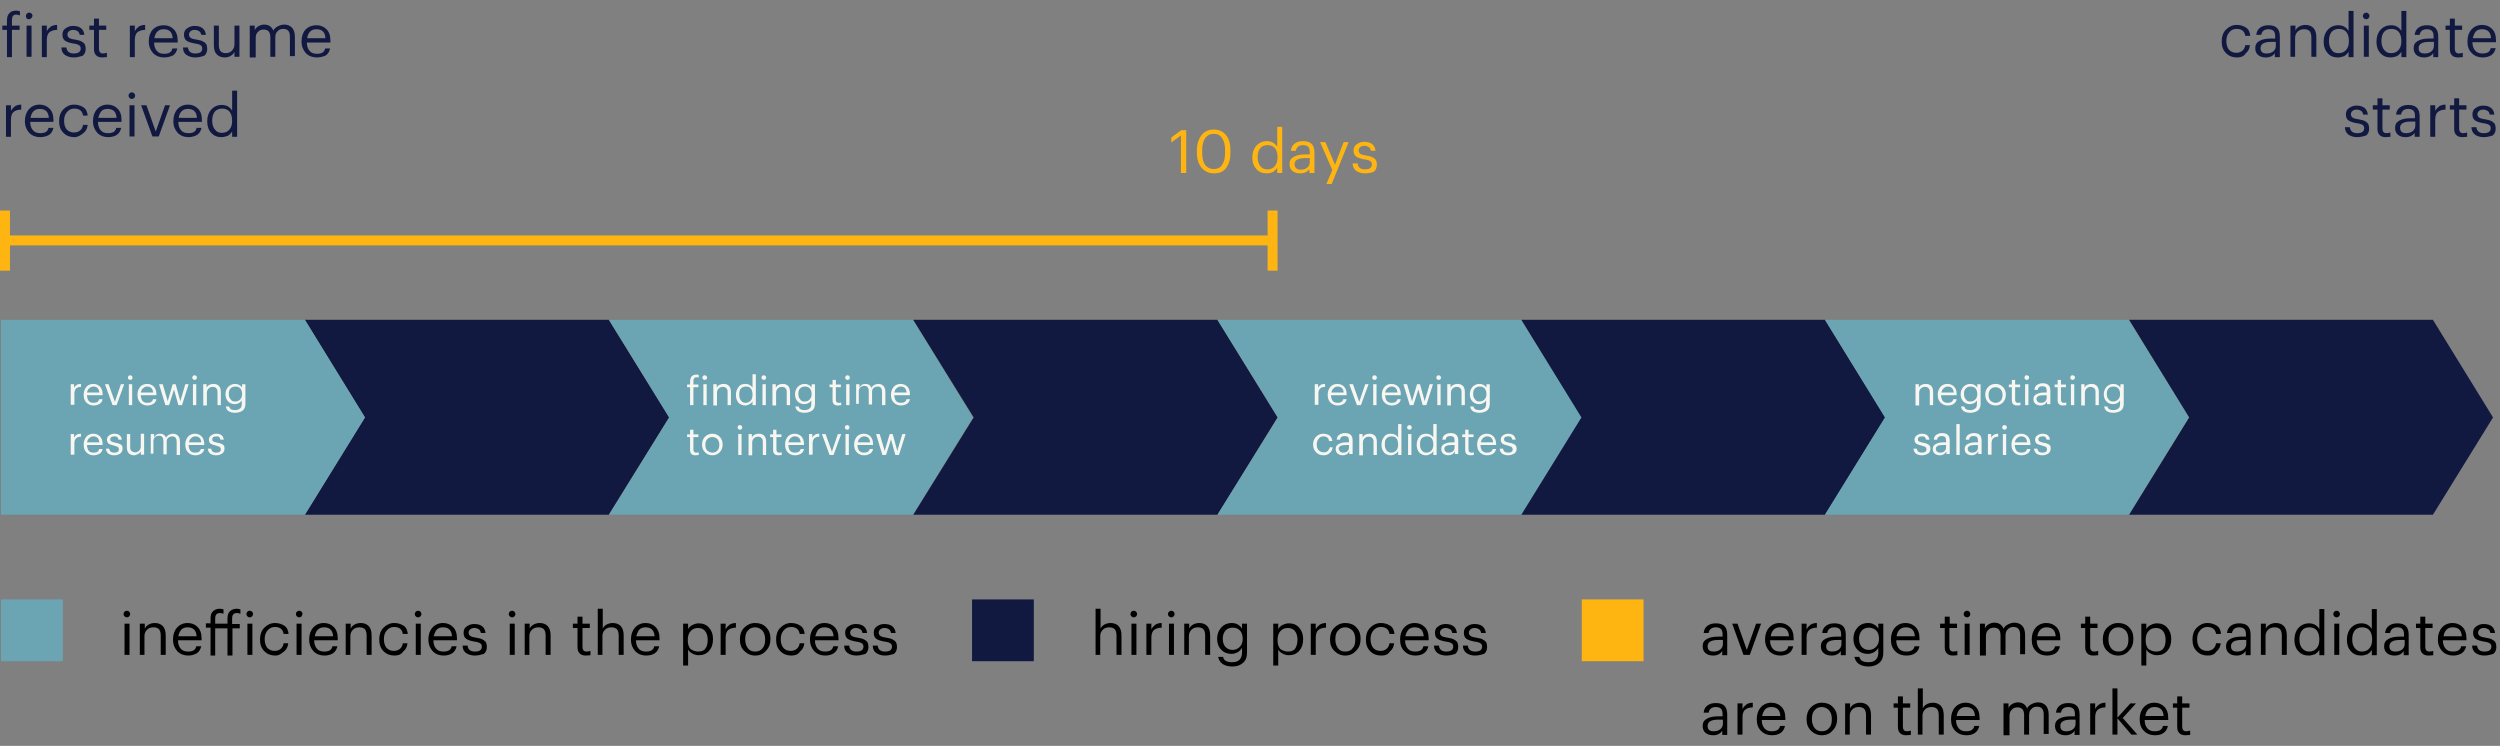
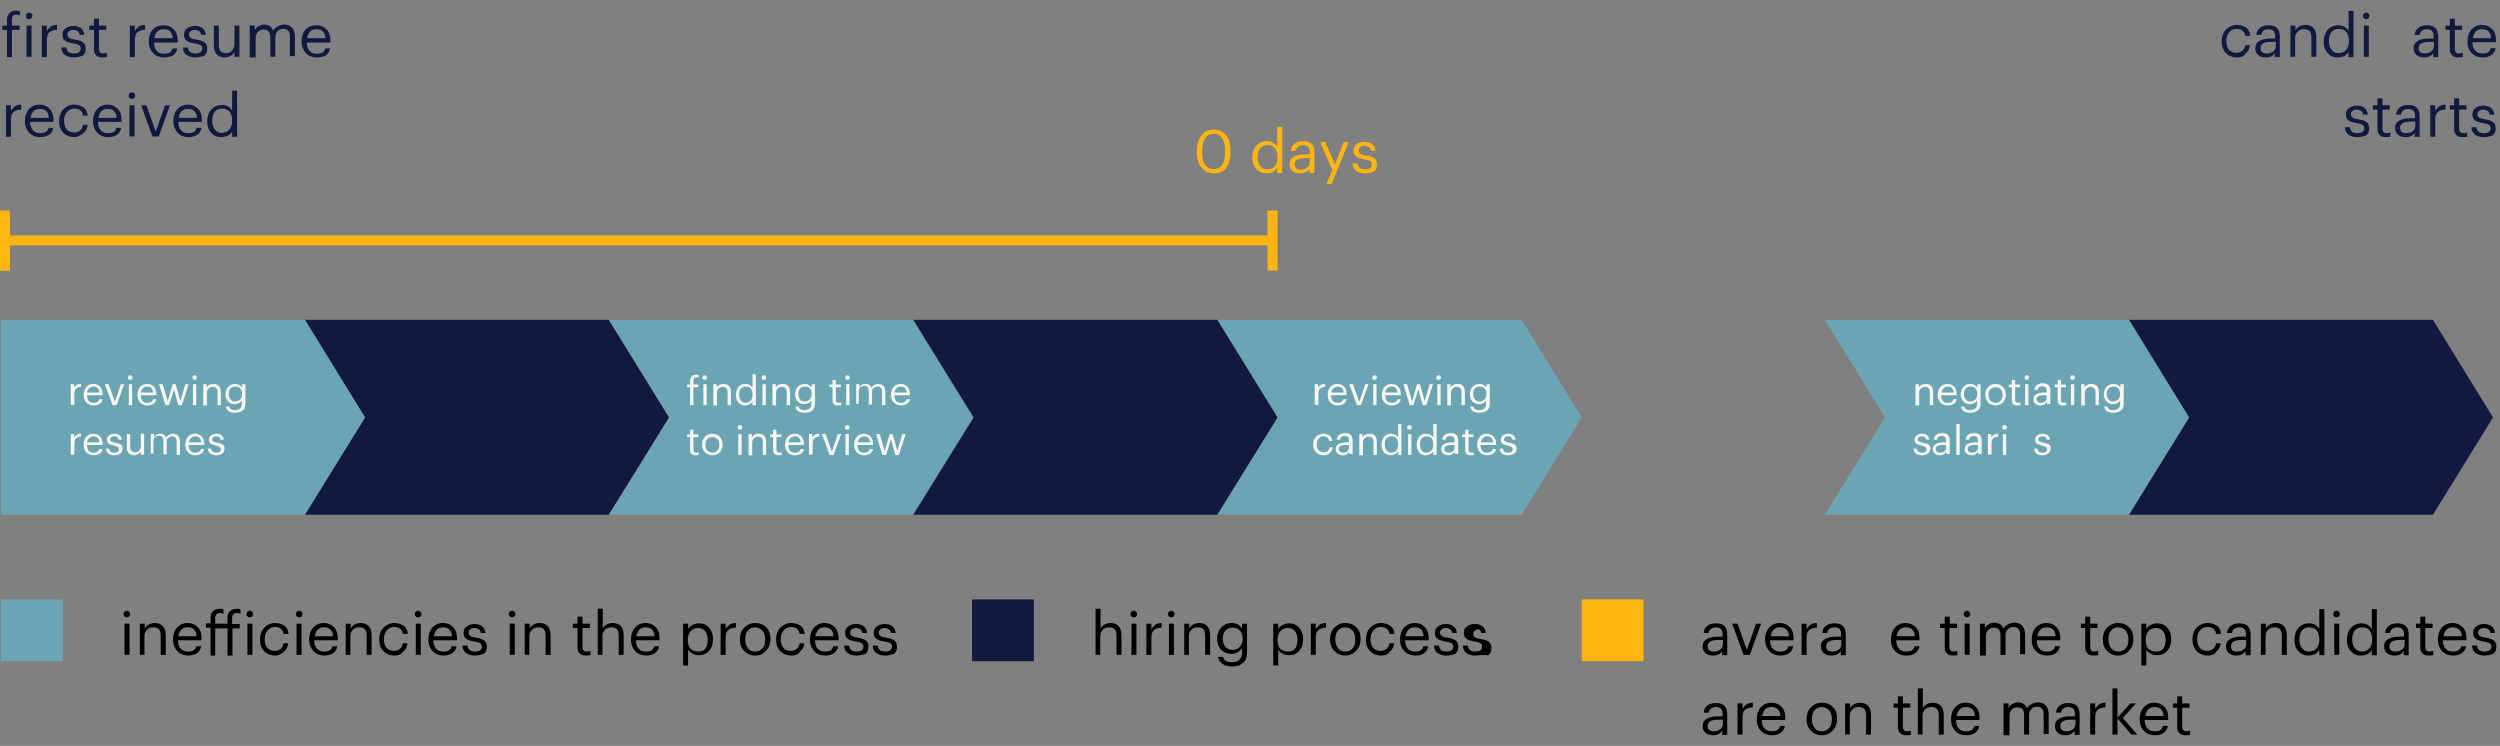
<svg xmlns="http://www.w3.org/2000/svg" version="1.1" id="Layer_1" x="0px" y="0px" viewBox="0 0 752.8 224.6" style="enable-background:new 0 0 752.8 224.6;" xml:space="preserve">
  <rect x="0" y="0" width="752.8" height="224.6" fill="#808080" stroke="none" />
  <style type="text/css">
	.st0{fill:#111940;}
	.st1{fill:#6BA5B4;}
	.st2{enable-background:new    ;}
	.st3{fill:#F8F6F1;}
	.st4{fill:#FFB511;}
</style>
  <title>hiring process- turquoise</title>
  <g>
    <polygon class="st0" points="183.3,155 91.8,155 109.9,125.7 91.8,96.3 183.3,96.3 201.5,125.7  " />
  </g>
  <g>
    <polygon class="st1" points="274.9,155 183.4,155 201.5,125.7 183.4,96.3 274.9,96.3 293,125.7  " />
  </g>
  <g>
    <polygon class="st1" points="91.8,155 0.3,155 0.3,125.7 0.3,96.3 91.8,96.3 109.9,125.7  " />
  </g>
  <g>
    <polygon class="st0" points="366.6,155 275,155 293.2,125.7 275,96.3 366.6,96.3 384.7,125.7  " />
  </g>
  <g>
    <polygon class="st1" points="458.2,155 366.6,155 384.8,125.7 366.6,96.3 458.2,96.3 476.3,125.7  " />
  </g>
  <g>
-     <polygon class="st0" points="549.6,155 458.1,155 476.2,125.7 458.1,96.3 549.6,96.3 567.7,125.7  " />
-   </g>
+     </g>
  <g>
    <polygon class="st0" points="732.6,155 641.1,155 659.2,125.7 641.1,96.3 732.6,96.3 750.7,125.7  " />
  </g>
  <g>
    <polygon class="st1" points="641,155 549.5,155 567.6,125.7 549.5,96.3 641,96.3 659.1,125.7  " />
  </g>
  <g>
    <g class="st2">
      <path class="st3" d="M21.3,122v-6.3h1v1.1c0.2-0.4,0.5-0.7,0.8-0.9c0.3-0.2,0.7-0.3,1.3-0.3v0.9c-0.7,0-1.2,0.2-1.5,0.5    c-0.3,0.3-0.5,0.8-0.5,1.5v3.4H21.3z" />
    </g>
    <g class="st2">
      <path class="st3" d="M28.2,122.1c-0.9,0-1.6-0.3-2.2-0.9c-0.6-0.6-0.8-1.4-0.8-2.3v-0.1c0-0.9,0.3-1.7,0.8-2.3    c0.5-0.6,1.3-0.9,2.1-0.9c0.8,0,1.5,0.3,2,0.8c0.5,0.5,0.8,1.3,0.8,2.3v0.3h-4.7c0,0.7,0.2,1.3,0.5,1.7c0.3,0.4,0.8,0.6,1.5,0.6    c1,0,1.5-0.4,1.7-1.1h1c-0.1,0.6-0.4,1.1-0.9,1.4S28.9,122.1,28.2,122.1z M26.2,118.2h3.7c-0.1-1.2-0.7-1.8-1.8-1.8    c-0.5,0-0.9,0.2-1.2,0.5C26.5,117.2,26.3,117.7,26.2,118.2z" />
    </g>
    <g class="st2">
      <path class="st3" d="M33.9,122l-2.3-6.3h1.1l1.9,5.3l1.8-5.3h1l-2.3,6.3H33.9z" />
      <path class="st3" d="M39.7,114.2c-0.1,0.1-0.3,0.2-0.5,0.2c-0.2,0-0.3-0.1-0.5-0.2c-0.1-0.1-0.2-0.3-0.2-0.5    c0-0.2,0.1-0.3,0.2-0.5c0.1-0.1,0.3-0.2,0.5-0.2c0.2,0,0.3,0.1,0.5,0.2c0.1,0.1,0.2,0.3,0.2,0.5C39.9,113.9,39.9,114.1,39.7,114.2    z M38.8,122v-6.3h1v6.3H38.8z" />
    </g>
    <g class="st2">
      <path class="st3" d="M44.4,122.1c-0.9,0-1.6-0.3-2.2-0.9c-0.6-0.6-0.8-1.4-0.8-2.3v-0.1c0-0.9,0.3-1.7,0.8-2.3    c0.5-0.6,1.3-0.9,2.1-0.9c0.8,0,1.5,0.3,2,0.8c0.5,0.5,0.8,1.3,0.8,2.3v0.3h-4.7c0,0.7,0.2,1.3,0.5,1.7c0.3,0.4,0.8,0.6,1.5,0.6    c1,0,1.5-0.4,1.7-1.1h1c-0.1,0.6-0.4,1.1-0.9,1.4S45.1,122.1,44.4,122.1z M42.4,118.2h3.7c-0.1-1.2-0.7-1.8-1.8-1.8    c-0.5,0-0.9,0.2-1.2,0.5C42.7,117.2,42.5,117.7,42.4,118.2z" />
    </g>
    <g class="st2">
      <path class="st3" d="M49.8,122l-1.9-6.3H49l1.5,5.1l1.5-5.1h0.9l1.4,5.1l1.5-5.1h1l-2,6.3h-1.1l-1.3-4.7l-1.5,4.7H49.8z" />
      <path class="st3" d="M59.1,114.2c-0.1,0.1-0.3,0.2-0.5,0.2c-0.2,0-0.3-0.1-0.5-0.2c-0.1-0.1-0.2-0.3-0.2-0.5    c0-0.2,0.1-0.3,0.2-0.5c0.1-0.1,0.3-0.2,0.5-0.2c0.2,0,0.3,0.1,0.5,0.2c0.1,0.1,0.2,0.3,0.2,0.5C59.3,113.9,59.2,114.1,59.1,114.2    z M58.1,122v-6.3h1v6.3H58.1z" />
      <path class="st3" d="M61.2,122v-6.3h1v1c0.2-0.3,0.4-0.6,0.8-0.8s0.8-0.3,1.3-0.3c0.7,0,1.2,0.2,1.6,0.6c0.4,0.4,0.6,1,0.6,1.9    v3.9h-1v-3.9c0-0.6-0.1-1-0.4-1.2c-0.2-0.3-0.6-0.4-1.1-0.4c-0.5,0-0.9,0.2-1.2,0.5c-0.3,0.3-0.5,0.7-0.5,1.3v3.8H61.2z" />
      <path class="st3" d="M70.8,124.3c-0.9,0-1.5-0.2-2-0.5c-0.5-0.4-0.7-0.8-0.8-1.4h1c0.1,0.7,0.7,1.1,1.8,1.1c0.6,0,1.1-0.2,1.5-0.5    c0.4-0.3,0.5-0.8,0.5-1.5v-0.9c-0.2,0.3-0.5,0.6-0.9,0.8c-0.4,0.2-0.8,0.3-1.2,0.3c-0.8,0-1.5-0.3-2-0.8s-0.8-1.3-0.8-2.1v-0.1    c0-0.9,0.3-1.6,0.8-2.2c0.6-0.6,1.3-0.9,2.1-0.9c0.9,0,1.6,0.4,2.1,1.1v-1h1v5.9c0,0.9-0.3,1.6-0.8,2S71.7,124.3,70.8,124.3z     M70.8,120.9c0.6,0,1.1-0.2,1.5-0.6c0.4-0.4,0.6-0.9,0.6-1.6v-0.1c0-0.7-0.2-1.2-0.5-1.6c-0.4-0.4-0.8-0.6-1.5-0.6    s-1.1,0.2-1.5,0.6c-0.4,0.4-0.5,1-0.5,1.6v0.1c0,0.7,0.2,1.2,0.6,1.6C69.8,120.8,70.3,120.9,70.8,120.9z" />
    </g>
    <g class="st2">
      <path class="st3" d="M21.3,137v-6.3h1v1.1c0.2-0.4,0.5-0.7,0.8-0.9c0.3-0.2,0.7-0.3,1.3-0.3v0.9c-0.7,0-1.2,0.2-1.5,0.5    c-0.3,0.3-0.5,0.8-0.5,1.5v3.4H21.3z" />
    </g>
    <g class="st2">
      <path class="st3" d="M28.2,137.1c-0.9,0-1.6-0.3-2.2-0.9c-0.6-0.6-0.8-1.4-0.8-2.3v-0.1c0-0.9,0.3-1.7,0.8-2.3    c0.5-0.6,1.3-0.9,2.1-0.9c0.8,0,1.5,0.3,2,0.8c0.5,0.5,0.8,1.3,0.8,2.3v0.3h-4.7c0,0.7,0.2,1.3,0.5,1.7c0.3,0.4,0.8,0.6,1.5,0.6    c1,0,1.5-0.4,1.7-1.1h1c-0.1,0.6-0.4,1.1-0.9,1.4S28.9,137.1,28.2,137.1z M26.2,133.2h3.7c-0.1-1.2-0.7-1.8-1.8-1.8    c-0.5,0-0.9,0.2-1.2,0.5C26.5,132.2,26.3,132.7,26.2,133.2z" />
    </g>
    <g class="st2">
      <path class="st3" d="M34.4,137.1c-0.8,0-1.3-0.2-1.8-0.5c-0.4-0.4-0.7-0.9-0.7-1.5h1c0.1,0.8,0.6,1.2,1.5,1.2c0.9,0,1.4-0.3,1.4-1    c0-0.3-0.1-0.5-0.3-0.7c-0.2-0.1-0.6-0.3-1.1-0.4c-0.8-0.2-1.4-0.4-1.7-0.6c-0.3-0.3-0.5-0.7-0.5-1.2s0.2-1,0.7-1.3    c0.4-0.3,0.9-0.5,1.5-0.5c1.4,0,2.1,0.6,2.3,1.8h-1c-0.1-0.3-0.2-0.6-0.4-0.8c-0.2-0.2-0.5-0.2-0.9-0.2c-0.4,0-0.6,0.1-0.9,0.2    c-0.2,0.2-0.3,0.4-0.3,0.7c0,0.3,0.1,0.5,0.3,0.6c0.2,0.1,0.6,0.3,1.2,0.4c0.4,0.1,0.7,0.1,0.9,0.2c0.2,0.1,0.5,0.2,0.7,0.3    c0.2,0.1,0.4,0.3,0.5,0.5c0.1,0.2,0.1,0.5,0.1,0.8c0,0.6-0.2,1-0.6,1.4C35.7,136.9,35.2,137.1,34.4,137.1z" />
      <path class="st3" d="M40.4,137.1c-0.7,0-1.2-0.2-1.6-0.6c-0.4-0.4-0.6-1-0.6-1.8v-4h1v3.9c0,0.6,0.1,1,0.4,1.2s0.6,0.4,1.1,0.4    c0.5,0,0.9-0.2,1.2-0.5c0.3-0.3,0.5-0.7,0.5-1.3v-3.8h1v6.3h-1v-1c-0.2,0.3-0.4,0.6-0.8,0.8S40.8,137.1,40.4,137.1z" />
      <path class="st3" d="M45.4,137v-6.3h1v1c0.2-0.3,0.4-0.6,0.7-0.8s0.7-0.3,1.1-0.3c0.9,0,1.5,0.4,1.8,1.2c0.2-0.4,0.5-0.7,0.9-0.9    c0.4-0.2,0.8-0.3,1.2-0.3c0.6,0,1.1,0.2,1.5,0.6c0.4,0.4,0.6,1,0.6,1.9v3.9h-1v-4c0-1-0.4-1.6-1.3-1.6c-0.4,0-0.8,0.1-1.2,0.4    s-0.5,0.7-0.5,1.2v3.8h-1v-4c0-1-0.4-1.6-1.3-1.6c-0.4,0-0.8,0.1-1.2,0.4c-0.3,0.3-0.5,0.7-0.5,1.2v3.8H45.4z" />
    </g>
    <g class="st2">
      <path class="st3" d="M58.8,137.1c-0.9,0-1.6-0.3-2.2-0.9c-0.6-0.6-0.8-1.4-0.8-2.3v-0.1c0-0.9,0.3-1.7,0.8-2.3    c0.5-0.6,1.3-0.9,2.1-0.9c0.8,0,1.5,0.3,2,0.8c0.5,0.5,0.8,1.3,0.8,2.3v0.3h-4.7c0,0.7,0.2,1.3,0.5,1.7c0.3,0.4,0.8,0.6,1.5,0.6    c1,0,1.5-0.4,1.7-1.1h1c-0.1,0.6-0.4,1.1-0.9,1.4S59.6,137.1,58.8,137.1z M56.9,133.2h3.7c-0.1-1.2-0.7-1.8-1.8-1.8    c-0.5,0-0.9,0.2-1.2,0.5C57.2,132.2,57,132.7,56.9,133.2z" />
    </g>
    <g class="st2">
      <path class="st3" d="M65.1,137.1c-0.8,0-1.3-0.2-1.8-0.5c-0.4-0.4-0.7-0.9-0.7-1.5h1c0.1,0.8,0.6,1.2,1.5,1.2c0.9,0,1.4-0.3,1.4-1    c0-0.3-0.1-0.5-0.3-0.7c-0.2-0.1-0.6-0.3-1.1-0.4c-0.8-0.2-1.4-0.4-1.7-0.6c-0.3-0.3-0.5-0.7-0.5-1.2s0.2-1,0.7-1.3    c0.4-0.3,0.9-0.5,1.5-0.5c1.4,0,2.1,0.6,2.3,1.8h-1c-0.1-0.3-0.2-0.6-0.4-0.8c-0.2-0.2-0.5-0.2-0.9-0.2c-0.4,0-0.6,0.1-0.9,0.2    c-0.2,0.2-0.3,0.4-0.3,0.7c0,0.3,0.1,0.5,0.3,0.6c0.2,0.1,0.6,0.3,1.2,0.4c0.4,0.1,0.7,0.1,0.9,0.2c0.2,0.1,0.5,0.2,0.7,0.3    c0.2,0.1,0.4,0.3,0.5,0.5c0.1,0.2,0.1,0.5,0.1,0.8c0,0.6-0.2,1-0.6,1.4C66.4,136.9,65.8,137.1,65.1,137.1z" />
    </g>
  </g>
  <g>
    <g class="st2">
      <path class="st0" d="M2.1,17.1V9H0.7V7.7h1.4V6.2c0-1,0.2-1.7,0.7-2.2C3.3,3.4,4,3.2,4.9,3.2c0.4,0,0.8,0.1,1.1,0.2v1.3    C5.7,4.5,5.3,4.4,4.9,4.4C4,4.4,3.6,4.9,3.6,6v1.7h2.3V9H3.6v8.2H2.1z" />
      <path class="st0" d="M9.4,5.5C9.2,5.7,9,5.8,8.7,5.8c-0.3,0-0.5-0.1-0.7-0.3C7.9,5.3,7.8,5,7.8,4.8c0-0.3,0.1-0.5,0.3-0.7    c0.2-0.2,0.4-0.3,0.7-0.3c0.3,0,0.5,0.1,0.7,0.3c0.2,0.2,0.3,0.4,0.3,0.7C9.7,5,9.6,5.3,9.4,5.5z M8,17.1V7.7h1.5v9.4H8z" />
    </g>
    <g class="st2">
      <path class="st0" d="M12.6,17.1V7.7h1.5v1.7c0.3-0.6,0.7-1,1.2-1.4c0.5-0.3,1.1-0.5,1.9-0.5V9c-1,0-1.8,0.3-2.3,0.7    c-0.5,0.4-0.8,1.2-0.8,2.3v5.2H12.6z" />
    </g>
    <g class="st2">
      <path class="st0" d="M22.2,17.3c-1.1,0-2-0.3-2.7-0.8s-1-1.3-1-2.2h1.5c0.1,1.2,0.9,1.8,2.2,1.8c1.4,0,2.1-0.5,2.1-1.5    c0-0.5-0.2-0.8-0.5-1c-0.3-0.2-0.9-0.4-1.7-0.5c-1.2-0.2-2.1-0.5-2.6-0.9c-0.5-0.4-0.7-1-0.7-1.8c0-0.8,0.3-1.5,1-1.9    c0.7-0.5,1.4-0.7,2.2-0.7c2,0,3.2,0.9,3.4,2.7h-1.4c-0.1-0.5-0.3-0.9-0.6-1.1c-0.3-0.2-0.8-0.4-1.3-0.4c-0.5,0-1,0.1-1.3,0.4    c-0.3,0.2-0.5,0.6-0.5,1c0,0.4,0.2,0.8,0.5,1s0.9,0.4,1.7,0.5c0.6,0.1,1,0.2,1.4,0.3c0.3,0.1,0.7,0.3,1,0.5s0.6,0.5,0.7,0.8    c0.1,0.3,0.2,0.7,0.2,1.2c0,0.9-0.3,1.6-0.9,2.1C24.1,17,23.3,17.3,22.2,17.3z" />
      <path class="st0" d="M30.8,17.3c-0.8,0-1.5-0.2-1.9-0.7c-0.4-0.4-0.6-1-0.6-1.8V9h-1.4V7.7h1.4V5.6h1.5v2.1h2.2V9h-2.2v5.7    c0,0.9,0.4,1.4,1.2,1.4c0.4,0,0.8-0.1,1.2-0.2v1.3C31.7,17.2,31.2,17.3,30.8,17.3z" />
    </g>
    <g class="st2">
      <path class="st0" d="M39.1,17.1V7.7h1.5v1.7c0.3-0.6,0.7-1,1.2-1.4c0.5-0.3,1.1-0.5,1.9-0.5V9c-1,0-1.8,0.3-2.3,0.7    c-0.5,0.4-0.8,1.2-0.8,2.3v5.2H39.1z" />
    </g>
    <g class="st2">
      <path class="st0" d="M49.4,17.3c-1.3,0-2.4-0.4-3.3-1.3c-0.8-0.9-1.3-2-1.3-3.5v-0.1c0-1.4,0.4-2.6,1.2-3.5    C46.9,8,48,7.6,49.3,7.6c1.2,0,2.2,0.4,3,1.2s1.2,1.9,1.2,3.5v0.5h-7.1c0,1.1,0.3,1.9,0.8,2.5c0.5,0.6,1.2,0.9,2.2,0.9    c1.5,0,2.3-0.5,2.5-1.6h1.5c-0.2,0.9-0.6,1.6-1.3,2.1C51.4,17,50.5,17.3,49.4,17.3z M46.5,11.5H52c-0.1-1.8-1-2.7-2.7-2.7    c-0.8,0-1.4,0.2-1.9,0.7C46.9,10,46.6,10.7,46.5,11.5z" />
    </g>
    <g class="st2">
      <path class="st0" d="M58.8,17.3c-1.1,0-2-0.3-2.7-0.8s-1-1.3-1-2.2h1.5c0.1,1.2,0.9,1.8,2.2,1.8c1.4,0,2.1-0.5,2.1-1.5    c0-0.5-0.2-0.8-0.5-1c-0.3-0.2-0.9-0.4-1.7-0.5c-1.2-0.2-2.1-0.5-2.6-0.9c-0.5-0.4-0.7-1-0.7-1.8c0-0.8,0.3-1.5,1-1.9    c0.7-0.5,1.4-0.7,2.2-0.7c2,0,3.2,0.9,3.4,2.7h-1.4c-0.1-0.5-0.3-0.9-0.6-1.1c-0.3-0.2-0.8-0.4-1.3-0.4c-0.5,0-1,0.1-1.3,0.4    c-0.3,0.2-0.5,0.6-0.5,1c0,0.4,0.2,0.8,0.5,1s0.9,0.4,1.7,0.5c0.6,0.1,1,0.2,1.4,0.3c0.3,0.1,0.7,0.3,1,0.5s0.6,0.5,0.7,0.8    c0.1,0.3,0.2,0.7,0.2,1.2c0,0.9-0.3,1.6-0.9,2.1C60.8,17,59.9,17.3,58.8,17.3z" />
      <path class="st0" d="M67.7,17.3c-1,0-1.8-0.3-2.4-0.9c-0.6-0.6-0.9-1.5-0.9-2.7v-6h1.5v5.9c0,0.8,0.2,1.4,0.5,1.8s0.9,0.6,1.6,0.6    c0.7,0,1.3-0.2,1.8-0.7c0.5-0.5,0.8-1.1,0.8-1.9V7.7h1.5v9.4h-1.5v-1.5c-0.2,0.5-0.6,0.9-1.1,1.2C69,17.1,68.4,17.3,67.7,17.3z" />
      <path class="st0" d="M75.2,17.1V7.7h1.5v1.4c0.2-0.5,0.6-0.9,1.1-1.2c0.5-0.3,1.1-0.5,1.7-0.5c1.4,0,2.3,0.6,2.8,1.8    c0.3-0.6,0.8-1,1.4-1.3s1.2-0.5,1.9-0.5c0.9,0,1.7,0.3,2.3,0.9c0.6,0.6,0.9,1.6,0.9,2.8v5.8h-1.5v-5.9c0-1.6-0.7-2.3-2-2.3    c-0.7,0-1.3,0.2-1.7,0.7c-0.5,0.4-0.7,1.1-0.7,1.9v5.8h-1.5v-5.9c0-1.6-0.7-2.3-2-2.3c-0.7,0-1.3,0.2-1.7,0.7    c-0.5,0.4-0.7,1.1-0.7,1.9v5.8H75.2z" />
      <path class="st0" d="M95.4,17.3c-1.3,0-2.4-0.4-3.3-1.3c-0.8-0.9-1.3-2-1.3-3.5v-0.1c0-1.4,0.4-2.6,1.2-3.5    C92.9,8,94,7.6,95.3,7.6c1.2,0,2.2,0.4,3,1.2s1.2,1.9,1.2,3.5v0.5h-7.1c0,1.1,0.3,1.9,0.8,2.5c0.5,0.6,1.2,0.9,2.2,0.9    c1.5,0,2.3-0.5,2.5-1.6h1.5c-0.2,0.9-0.6,1.6-1.3,2.1C97.4,17,96.5,17.3,95.4,17.3z M92.5,11.5H98c-0.1-1.8-1-2.7-2.7-2.7    c-0.8,0-1.4,0.2-1.9,0.7C92.9,10,92.6,10.7,92.5,11.5z" />
    </g>
    <g class="st2">
      <path class="st0" d="M1.8,41.1v-9.4h1.5v1.7c0.3-0.6,0.7-1,1.2-1.4c0.5-0.3,1.1-0.5,1.9-0.5V33c-1,0-1.8,0.3-2.3,0.7    c-0.5,0.4-0.8,1.2-0.8,2.3v5.2H1.8z" />
    </g>
    <g class="st2">
      <path class="st0" d="M12.1,41.3c-1.3,0-2.4-0.4-3.3-1.3c-0.8-0.9-1.3-2-1.3-3.5v-0.1c0-1.4,0.4-2.6,1.2-3.5    c0.8-0.9,1.9-1.4,3.2-1.4c1.2,0,2.2,0.4,3,1.2s1.2,1.9,1.2,3.5v0.5H9.1c0,1.1,0.3,1.9,0.8,2.5c0.5,0.6,1.2,0.9,2.2,0.9    c1.5,0,2.3-0.5,2.5-1.6h1.5c-0.2,0.9-0.6,1.6-1.3,2.1C14.1,41,13.2,41.3,12.1,41.3z M9.2,35.5h5.5c-0.1-1.8-1-2.7-2.7-2.7    c-0.8,0-1.4,0.2-1.9,0.7C9.6,34,9.3,34.7,9.2,35.5z" />
      <path class="st0" d="M22.4,41.3c-1.3,0-2.4-0.4-3.3-1.3c-0.9-0.9-1.3-2-1.3-3.5v-0.1c0-1.4,0.4-2.6,1.3-3.5c0.9-0.9,2-1.4,3.2-1.4    c1.1,0,2,0.3,2.8,0.8c0.8,0.5,1.2,1.4,1.3,2.5H25c-0.2-1.4-1.1-2.1-2.6-2.1c-0.9,0-1.6,0.3-2.2,1c-0.6,0.7-0.9,1.5-0.9,2.6v0.1    c0,1.1,0.3,2,0.8,2.6c0.6,0.6,1.3,0.9,2.2,0.9c0.7,0,1.3-0.2,1.8-0.6c0.5-0.4,0.8-1,0.9-1.7h1.4c-0.1,1-0.5,1.9-1.3,2.5    S23.5,41.3,22.4,41.3z" />
      <path class="st0" d="M32.6,41.3c-1.3,0-2.4-0.4-3.3-1.3c-0.8-0.9-1.3-2-1.3-3.5v-0.1c0-1.4,0.4-2.6,1.2-3.5    c0.8-0.9,1.9-1.4,3.2-1.4c1.2,0,2.2,0.4,3,1.2s1.2,1.9,1.2,3.5v0.5h-7.1c0,1.1,0.3,1.9,0.8,2.5c0.5,0.6,1.2,0.9,2.2,0.9    c1.5,0,2.3-0.5,2.5-1.6h1.5c-0.2,0.9-0.6,1.6-1.3,2.1C34.6,41,33.7,41.3,32.6,41.3z M29.6,35.5h5.5c-0.1-1.8-1-2.7-2.7-2.7    c-0.8,0-1.4,0.2-1.9,0.7C30.1,34,29.8,34.7,29.6,35.5z" />
      <path class="st0" d="M40.4,29.5c-0.2,0.2-0.4,0.3-0.7,0.3c-0.3,0-0.5-0.1-0.7-0.3c-0.2-0.2-0.3-0.4-0.3-0.7c0-0.3,0.1-0.5,0.3-0.7    c0.2-0.2,0.4-0.3,0.7-0.3c0.3,0,0.5,0.1,0.7,0.3c0.2,0.2,0.3,0.4,0.3,0.7C40.7,29,40.6,29.3,40.4,29.5z M39,41.1v-9.4h1.5v9.4H39z    " />
    </g>
    <g class="st2">
      <path class="st0" d="M45.9,41.1l-3.4-9.4h1.6l2.8,7.9l2.8-7.9h1.5l-3.4,9.4H45.9z" />
    </g>
    <g class="st2">
      <path class="st0" d="M56.8,41.3c-1.3,0-2.4-0.4-3.3-1.3c-0.8-0.9-1.3-2-1.3-3.5v-0.1c0-1.4,0.4-2.6,1.2-3.5    c0.8-0.9,1.9-1.4,3.2-1.4c1.2,0,2.2,0.4,3,1.2s1.2,1.9,1.2,3.5v0.5h-7.1c0,1.1,0.3,1.9,0.8,2.5c0.5,0.6,1.2,0.9,2.2,0.9    c1.5,0,2.3-0.5,2.5-1.6h1.5c-0.2,0.9-0.6,1.6-1.3,2.1C58.7,41,57.8,41.3,56.8,41.3z M53.8,35.5h5.5c-0.1-1.8-1-2.7-2.7-2.7    c-0.8,0-1.4,0.2-1.9,0.7C54.2,34,53.9,34.7,53.8,35.5z" />
      <path class="st0" d="M66.7,41.3c-1.3,0-2.3-0.4-3.1-1.3c-0.8-0.8-1.2-2-1.2-3.4v-0.1c0-1.4,0.4-2.6,1.2-3.5    c0.8-0.9,1.9-1.4,3.2-1.4c1.4,0,2.4,0.6,3.1,1.7v-6h1.5v13.9h-1.5v-1.6c-0.3,0.5-0.7,0.9-1.3,1.3C68,41.1,67.3,41.3,66.7,41.3z     M66.8,40c0.9,0,1.7-0.3,2.2-0.9c0.6-0.6,0.9-1.5,0.9-2.7v-0.1c0-1.2-0.3-2.1-0.8-2.7c-0.5-0.6-1.3-0.9-2.2-0.9    c-0.9,0-1.7,0.3-2.2,0.9c-0.5,0.6-0.8,1.5-0.8,2.7v0.1c0,1.1,0.3,2,0.8,2.6C65.3,39.8,66,40,66.8,40z" />
    </g>
  </g>
  <g class="st2">
-     <path class="st4" d="M355.6,52.1V40.8l-2.9,2.1v-1.5l3-2.2h1.5v12.9H355.6z" />
    <path class="st4" d="M365.5,52.2c-1.5,0-2.8-0.6-3.7-1.7s-1.4-2.6-1.4-4.5v-0.7c0-1.9,0.5-3.4,1.4-4.6c0.9-1.1,2.1-1.7,3.7-1.7   c1.6,0,2.8,0.6,3.7,1.7c0.9,1.1,1.3,2.6,1.3,4.5V46c0,1.9-0.4,3.4-1.3,4.6S367.1,52.2,365.5,52.2z M365.5,50.9c1.1,0,2-0.4,2.5-1.3   c0.6-0.8,0.9-2.1,0.9-3.7v-0.7c0-1.5-0.3-2.7-0.9-3.6c-0.6-0.9-1.4-1.3-2.5-1.3c-1.1,0-1.9,0.4-2.6,1.3c-0.6,0.9-0.9,2.1-0.9,3.7   V46c0,1.6,0.3,2.8,0.9,3.7C363.6,50.5,364.4,50.9,365.5,50.9z" />
    <path class="st4" d="M381.4,52.2c-1.3,0-2.3-0.4-3.1-1.3s-1.2-2-1.2-3.4v-0.1c0-1.4,0.4-2.6,1.2-3.5s1.9-1.4,3.2-1.4   c1.4,0,2.4,0.6,3.1,1.7v-6h1.5v13.9h-1.5v-1.6c-0.3,0.5-0.7,0.9-1.3,1.3C382.7,52.1,382.1,52.2,381.4,52.2z M381.6,51   c0.9,0,1.7-0.3,2.2-0.9c0.6-0.6,0.9-1.5,0.9-2.7v-0.1c0-1.2-0.3-2.1-0.8-2.7c-0.5-0.6-1.3-0.9-2.2-0.9c-0.9,0-1.7,0.3-2.2,0.9   c-0.5,0.6-0.8,1.5-0.8,2.7v0.1c0,1.1,0.3,2,0.8,2.6C380,50.7,380.7,51,381.6,51z" />
  </g>
  <g class="st2">
    <path class="st4" d="M391.5,52.2c-0.9,0-1.7-0.2-2.3-0.7s-0.9-1.2-0.9-2.1c0-1,0.4-1.7,1.3-2.2s2-0.7,3.4-0.7h1.4v-0.7   c0-0.8-0.2-1.3-0.5-1.6c-0.3-0.3-0.8-0.5-1.5-0.5c-1.3,0-2,0.6-2.2,1.7h-1.5c0.1-1,0.5-1.7,1.2-2.2c0.7-0.5,1.5-0.7,2.5-0.7   c2.3,0,3.4,1.1,3.4,3.4v6.2h-1.5v-1.2C393.7,51.8,392.7,52.2,391.5,52.2z M391.6,51.1c0.8,0,1.5-0.2,2-0.6c0.5-0.4,0.8-1,0.8-1.7   v-1.2h-1.3c-2.2,0-3.3,0.6-3.3,1.9C389.9,50.5,390.5,51.1,391.6,51.1z" />
  </g>
  <g class="st2">
    <path class="st4" d="M399.4,55.4l1.8-4.2l-3.7-8.4h1.6l2.9,6.8l2.6-6.8h1.5L401,55.4H399.4z" />
    <path class="st4" d="M411,52.2c-1.1,0-2-0.3-2.7-0.8c-0.6-0.5-1-1.3-1-2.2h1.5c0.1,1.2,0.9,1.8,2.2,1.8c1.4,0,2.1-0.5,2.1-1.5   c0-0.5-0.2-0.8-0.5-1c-0.3-0.2-0.9-0.4-1.7-0.5c-1.2-0.2-2.1-0.5-2.6-0.9c-0.5-0.4-0.7-1-0.7-1.8c0-0.8,0.3-1.5,1-1.9   c0.7-0.5,1.4-0.7,2.2-0.7c2,0,3.2,0.9,3.4,2.7h-1.4c-0.1-0.5-0.3-0.9-0.6-1.1c-0.3-0.2-0.8-0.4-1.3-0.4c-0.5,0-1,0.1-1.3,0.4   s-0.5,0.6-0.5,1c0,0.4,0.2,0.8,0.5,1c0.3,0.2,0.9,0.4,1.7,0.5c0.6,0.1,1,0.2,1.4,0.3c0.3,0.1,0.7,0.3,1,0.5s0.6,0.5,0.7,0.8   s0.2,0.7,0.2,1.2c0,0.9-0.3,1.6-0.9,2.1C413,52,412.1,52.2,411,52.2z" />
  </g>
  <g>
    <g class="st2">
      <path class="st0" d="M673.6,17.3c-1.3,0-2.4-0.4-3.3-1.3c-0.9-0.9-1.3-2-1.3-3.5v-0.1c0-1.4,0.4-2.6,1.3-3.5    c0.9-0.9,2-1.4,3.2-1.4c1.1,0,2,0.3,2.8,0.8c0.8,0.5,1.2,1.4,1.3,2.5h-1.5c-0.2-1.4-1.1-2.1-2.6-2.1c-0.9,0-1.6,0.3-2.2,1    c-0.6,0.7-0.9,1.5-0.9,2.6v0.1c0,1.1,0.3,2,0.8,2.6c0.6,0.6,1.3,0.9,2.2,0.9c0.7,0,1.3-0.2,1.8-0.6c0.5-0.4,0.8-1,0.9-1.7h1.4    c-0.1,1-0.5,1.9-1.3,2.5C675.7,17,674.7,17.3,673.6,17.3z" />
      <path class="st0" d="M682.3,17.3c-0.9,0-1.7-0.2-2.3-0.7s-0.9-1.2-0.9-2.1c0-1,0.4-1.7,1.3-2.2c0.9-0.5,2-0.7,3.4-0.7h1.3v-0.7    c0-0.8-0.2-1.3-0.5-1.6c-0.3-0.3-0.8-0.5-1.5-0.5c-1.3,0-2,0.6-2.2,1.7h-1.5c0.1-1,0.5-1.7,1.2-2.2c0.7-0.5,1.5-0.7,2.5-0.7    c2.3,0,3.4,1.1,3.4,3.4v6.2h-1.5v-1.2C684.5,16.8,683.6,17.3,682.3,17.3z M682.5,16.1c0.8,0,1.5-0.2,2-0.6c0.5-0.4,0.8-1,0.8-1.7    v-1.2H684c-2.2,0-3.3,0.6-3.3,1.9C680.7,15.6,681.3,16.1,682.5,16.1z" />
      <path class="st0" d="M689.7,17.1V7.7h1.5v1.5c0.2-0.5,0.6-0.9,1.1-1.2c0.5-0.3,1.2-0.5,1.9-0.5c1,0,1.8,0.3,2.4,0.9    c0.6,0.6,0.9,1.6,0.9,2.9v5.8H696v-5.9c0-0.8-0.2-1.4-0.5-1.8c-0.4-0.4-0.9-0.6-1.7-0.6c-0.7,0-1.4,0.2-1.9,0.7s-0.8,1.1-0.8,1.9    v5.7H689.7z" />
      <path class="st0" d="M704,17.3c-1.3,0-2.3-0.4-3.1-1.3s-1.2-2-1.2-3.4v-0.1c0-1.4,0.4-2.6,1.2-3.5s1.9-1.4,3.2-1.4    c1.4,0,2.4,0.6,3.1,1.7v-6h1.5v13.9h-1.5v-1.6c-0.3,0.5-0.7,0.9-1.3,1.3C705.3,17.1,704.7,17.3,704,17.3z M704.2,16    c0.9,0,1.7-0.3,2.2-0.9c0.6-0.6,0.9-1.5,0.9-2.7v-0.1c0-1.2-0.3-2.1-0.8-2.7c-0.5-0.6-1.3-0.9-2.2-0.9c-0.9,0-1.7,0.3-2.2,0.9    c-0.5,0.6-0.8,1.5-0.8,2.7v0.1c0,1.1,0.3,2,0.8,2.6C702.6,15.8,703.3,16,704.2,16z" />
      <path class="st0" d="M713.2,5.5c-0.2,0.2-0.4,0.3-0.7,0.3c-0.3,0-0.5-0.1-0.7-0.3c-0.2-0.2-0.3-0.4-0.3-0.7c0-0.3,0.1-0.5,0.3-0.7    c0.2-0.2,0.4-0.3,0.7-0.3c0.3,0,0.5,0.1,0.7,0.3c0.2,0.2,0.3,0.4,0.3,0.7C713.5,5,713.4,5.3,713.2,5.5z M711.8,17.1V7.7h1.5v9.4    H711.8z" />
-       <path class="st0" d="M719.9,17.3c-1.3,0-2.3-0.4-3.1-1.3c-0.8-0.8-1.2-2-1.2-3.4v-0.1c0-1.4,0.4-2.6,1.2-3.5    c0.8-0.9,1.9-1.4,3.2-1.4c1.4,0,2.4,0.6,3.1,1.7v-6h1.5v13.9h-1.5v-1.6c-0.3,0.5-0.7,0.9-1.3,1.3    C721.2,17.1,720.5,17.3,719.9,17.3z M720,16c0.9,0,1.7-0.3,2.2-0.9c0.6-0.6,0.9-1.5,0.9-2.7v-0.1c0-1.2-0.3-2.1-0.8-2.7    c-0.5-0.6-1.3-0.9-2.2-0.9c-0.9,0-1.7,0.3-2.2,0.9s-0.8,1.5-0.8,2.7v0.1c0,1.1,0.3,2,0.8,2.6C718.5,15.8,719.2,16,720,16z" />
      <path class="st0" d="M730,17.3c-0.9,0-1.7-0.2-2.3-0.7s-0.9-1.2-0.9-2.1c0-1,0.4-1.7,1.3-2.2c0.9-0.5,2-0.7,3.4-0.7h1.3v-0.7    c0-0.8-0.2-1.3-0.5-1.6c-0.3-0.3-0.8-0.5-1.5-0.5c-1.3,0-2,0.6-2.2,1.7h-1.5c0.1-1,0.5-1.7,1.2-2.2c0.7-0.5,1.5-0.7,2.5-0.7    c2.3,0,3.4,1.1,3.4,3.4v6.2h-1.5v-1.2C732.2,16.8,731.2,17.3,730,17.3z M730.1,16.1c0.8,0,1.5-0.2,2-0.6c0.5-0.4,0.8-1,0.8-1.7    v-1.2h-1.3c-2.2,0-3.3,0.6-3.3,1.9C728.3,15.6,728.9,16.1,730.1,16.1z" />
      <path class="st0" d="M740.2,17.3c-0.8,0-1.5-0.2-1.9-0.7c-0.4-0.4-0.6-1-0.6-1.8V9h-1.3V7.7h1.3V5.6h1.5v2.1h2.2V9h-2.2v5.7    c0,0.9,0.4,1.4,1.2,1.4c0.4,0,0.8-0.1,1.2-0.2v1.3C741.1,17.2,740.7,17.3,740.2,17.3z" />
      <path class="st0" d="M747.6,17.3c-1.3,0-2.4-0.4-3.3-1.3s-1.3-2-1.3-3.5v-0.1c0-1.4,0.4-2.6,1.2-3.5c0.8-0.9,1.9-1.4,3.2-1.4    c1.2,0,2.2,0.4,3,1.2c0.8,0.8,1.2,1.9,1.2,3.5v0.5h-7.1c0,1.1,0.3,1.9,0.8,2.5c0.5,0.6,1.2,0.9,2.2,0.9c1.5,0,2.3-0.5,2.5-1.6h1.5    c-0.2,0.9-0.6,1.6-1.3,2.1C749.6,17,748.7,17.3,747.6,17.3z M744.6,11.5h5.5c-0.1-1.8-1-2.7-2.7-2.7c-0.8,0-1.4,0.2-1.9,0.7    C745.1,10,744.8,10.7,744.6,11.5z" />
    </g>
    <g class="st2">
      <path class="st0" d="M709.8,41.3c-1.1,0-2-0.3-2.7-0.8c-0.6-0.5-1-1.3-1-2.2h1.5c0.1,1.2,0.9,1.8,2.2,1.8c1.4,0,2.1-0.5,2.1-1.5    c0-0.5-0.2-0.8-0.5-1c-0.3-0.2-0.9-0.4-1.7-0.5c-1.2-0.2-2.1-0.5-2.6-0.9c-0.5-0.4-0.7-1-0.7-1.8c0-0.8,0.3-1.5,1-1.9    c0.7-0.5,1.4-0.7,2.2-0.7c2,0,3.2,0.9,3.4,2.7h-1.4c-0.1-0.5-0.3-0.9-0.6-1.1c-0.3-0.2-0.8-0.4-1.3-0.4c-0.5,0-1,0.1-1.3,0.4    c-0.3,0.2-0.5,0.6-0.5,1c0,0.4,0.2,0.8,0.5,1c0.3,0.2,0.9,0.4,1.7,0.5c0.6,0.1,1,0.2,1.4,0.3s0.7,0.3,1,0.5s0.6,0.5,0.7,0.8    c0.1,0.3,0.2,0.7,0.2,1.2c0,0.9-0.3,1.6-0.9,2.1C711.8,41,710.9,41.3,709.8,41.3z" />
    </g>
    <g class="st2">
      <path class="st0" d="M718.4,41.3c-0.8,0-1.5-0.2-1.9-0.7c-0.4-0.4-0.6-1-0.6-1.8V33h-1.4v-1.3h1.4v-2.1h1.5v2.1h2.2V33h-2.2v5.7    c0,0.9,0.4,1.4,1.2,1.4c0.4,0,0.8-0.1,1.2-0.2v1.3C719.3,41.2,718.9,41.3,718.4,41.3z" />
    </g>
    <g class="st2">
      <path class="st0" d="M724.4,41.3c-0.9,0-1.7-0.2-2.3-0.7s-0.9-1.2-0.9-2.1c0-1,0.4-1.7,1.3-2.2c0.9-0.5,2-0.7,3.4-0.7h1.3v-0.7    c0-0.8-0.2-1.3-0.5-1.6c-0.3-0.3-0.8-0.5-1.5-0.5c-1.3,0-2,0.6-2.2,1.7h-1.5c0.1-1,0.5-1.7,1.2-2.2c0.7-0.5,1.5-0.7,2.5-0.7    c2.3,0,3.4,1.1,3.4,3.4v6.2h-1.5v-1.2C726.6,40.8,725.6,41.3,724.4,41.3z M724.5,40.1c0.8,0,1.5-0.2,2-0.6s0.8-1,0.8-1.7v-1.2H726    c-2.2,0-3.3,0.6-3.3,1.9C722.8,39.6,723.3,40.1,724.5,40.1z" />
    </g>
    <g class="st2">
      <path class="st0" d="M731.8,41.1v-9.4h1.5v1.7c0.3-0.6,0.7-1,1.2-1.4c0.5-0.3,1.1-0.5,1.9-0.5V33c-1,0-1.8,0.3-2.3,0.7    c-0.5,0.4-0.8,1.2-0.8,2.3v5.2H731.8z" />
    </g>
    <g class="st2">
      <path class="st0" d="M741.5,41.3c-0.8,0-1.5-0.2-1.9-0.7c-0.4-0.4-0.6-1-0.6-1.8V33h-1.3v-1.3h1.3v-2.1h1.5v2.1h2.2V33h-2.2v5.7    c0,0.9,0.4,1.4,1.2,1.4c0.4,0,0.8-0.1,1.2-0.2v1.3C742.4,41.2,742,41.3,741.5,41.3z" />
      <path class="st0" d="M747.9,41.3c-1.1,0-2-0.3-2.7-0.8c-0.6-0.5-1-1.3-1-2.2h1.5c0.1,1.2,0.9,1.8,2.2,1.8c1.4,0,2.1-0.5,2.1-1.5    c0-0.5-0.2-0.8-0.5-1c-0.3-0.2-0.9-0.4-1.7-0.5c-1.2-0.2-2.1-0.5-2.6-0.9c-0.5-0.4-0.7-1-0.7-1.8c0-0.8,0.3-1.5,1-1.9    c0.7-0.5,1.4-0.7,2.2-0.7c2,0,3.2,0.9,3.4,2.7h-1.4c-0.1-0.5-0.3-0.9-0.6-1.1c-0.3-0.2-0.8-0.4-1.3-0.4c-0.5,0-1,0.1-1.3,0.4    c-0.3,0.2-0.5,0.6-0.5,1c0,0.4,0.2,0.8,0.5,1c0.3,0.2,0.9,0.4,1.7,0.5c0.6,0.1,1,0.2,1.4,0.3s0.7,0.3,1,0.5s0.6,0.5,0.7,0.8    c0.1,0.3,0.2,0.7,0.2,1.2c0,0.9-0.3,1.6-0.9,2.1C749.9,41,749,41.3,747.9,41.3z" />
    </g>
  </g>
  <g>
    <g class="st2">
      <path class="st3" d="M207.8,122v-5.4h-0.9v-0.8h0.9v-1c0-0.6,0.2-1.1,0.5-1.5c0.3-0.3,0.8-0.5,1.4-0.5c0.3,0,0.5,0,0.7,0.1v0.8    c-0.2-0.1-0.5-0.1-0.7-0.1c-0.6,0-0.9,0.4-0.9,1.1v1.1h1.5v0.8h-1.5v5.4H207.8z" />
      <path class="st3" d="M212.7,114.2c-0.1,0.1-0.3,0.2-0.5,0.2c-0.2,0-0.3-0.1-0.5-0.2c-0.1-0.1-0.2-0.3-0.2-0.5    c0-0.2,0.1-0.3,0.2-0.5c0.1-0.1,0.3-0.2,0.5-0.2c0.2,0,0.3,0.1,0.5,0.2c0.1,0.1,0.2,0.3,0.2,0.5    C212.9,113.9,212.9,114.1,212.7,114.2z M211.8,122v-6.3h1v6.3H211.8z" />
      <path class="st3" d="M214.8,122v-6.3h1v1c0.2-0.3,0.4-0.6,0.8-0.8s0.8-0.3,1.3-0.3c0.7,0,1.2,0.2,1.6,0.6c0.4,0.4,0.6,1,0.6,1.9    v3.9h-1v-3.9c0-0.6-0.1-1-0.4-1.2c-0.2-0.3-0.6-0.4-1.1-0.4c-0.5,0-0.9,0.2-1.2,0.5c-0.3,0.3-0.5,0.7-0.5,1.3v3.8H214.8z" />
      <path class="st3" d="M224.4,122.1c-0.8,0-1.5-0.3-2-0.8c-0.5-0.6-0.8-1.3-0.8-2.3v-0.1c0-1,0.3-1.7,0.8-2.4s1.2-0.9,2.1-0.9    c0.9,0,1.6,0.4,2.1,1.1v-4h1v9.3h-1v-1.1c-0.2,0.3-0.5,0.6-0.9,0.8C225.2,122,224.8,122.1,224.4,122.1z M224.5,121.3    c0.6,0,1.1-0.2,1.5-0.6c0.4-0.4,0.6-1,0.6-1.8v-0.1c0-0.8-0.2-1.4-0.5-1.8c-0.3-0.4-0.8-0.6-1.5-0.6c-0.6,0-1.1,0.2-1.5,0.6    s-0.5,1-0.5,1.8v0.1c0,0.8,0.2,1.3,0.5,1.7C223.5,121.1,223.9,121.3,224.5,121.3z" />
      <path class="st3" d="M230.5,114.2c-0.1,0.1-0.3,0.2-0.5,0.2c-0.2,0-0.3-0.1-0.5-0.2c-0.1-0.1-0.2-0.3-0.2-0.5    c0-0.2,0.1-0.3,0.2-0.5c0.1-0.1,0.3-0.2,0.5-0.2c0.2,0,0.3,0.1,0.5,0.2c0.1,0.1,0.2,0.3,0.2,0.5    C230.7,113.9,230.6,114.1,230.5,114.2z M229.6,122v-6.3h1v6.3H229.6z" />
      <path class="st3" d="M232.6,122v-6.3h1v1c0.2-0.3,0.4-0.6,0.8-0.8s0.8-0.3,1.3-0.3c0.7,0,1.2,0.2,1.6,0.6c0.4,0.4,0.6,1,0.6,1.9    v3.9h-1v-3.9c0-0.6-0.1-1-0.4-1.2c-0.2-0.3-0.6-0.4-1.1-0.4c-0.5,0-0.9,0.2-1.2,0.5c-0.3,0.3-0.5,0.7-0.5,1.3v3.8H232.6z" />
      <path class="st3" d="M242.3,124.3c-0.9,0-1.5-0.2-2-0.5c-0.5-0.4-0.7-0.8-0.8-1.4h1c0.1,0.7,0.7,1.1,1.8,1.1    c0.6,0,1.1-0.2,1.5-0.5c0.4-0.3,0.5-0.8,0.5-1.5v-0.9c-0.2,0.3-0.5,0.6-0.9,0.8c-0.4,0.2-0.8,0.3-1.2,0.3c-0.8,0-1.5-0.3-2-0.8    s-0.8-1.3-0.8-2.1v-0.1c0-0.9,0.3-1.6,0.8-2.2c0.6-0.6,1.3-0.9,2.1-0.9c0.9,0,1.6,0.4,2.1,1.1v-1h1v5.9c0,0.9-0.3,1.6-0.8,2    S243.2,124.3,242.3,124.3z M242.3,120.9c0.6,0,1.1-0.2,1.5-0.6c0.4-0.4,0.6-0.9,0.6-1.6v-0.1c0-0.7-0.2-1.2-0.5-1.6    c-0.4-0.4-0.8-0.6-1.5-0.6s-1.1,0.2-1.5,0.6c-0.4,0.4-0.5,1-0.5,1.6v0.1c0,0.7,0.2,1.2,0.6,1.6    C241.3,120.8,241.7,120.9,242.3,120.9z" />
      <path class="st3" d="M252.4,122.1c-0.6,0-1-0.1-1.3-0.4c-0.3-0.3-0.4-0.7-0.4-1.2v-3.9h-0.9v-0.8h0.9v-1.4h1v1.4h1.5v0.8h-1.5v3.8    c0,0.6,0.3,0.9,0.8,0.9c0.3,0,0.5,0,0.8-0.1v0.8C253,122,252.7,122.1,252.4,122.1z" />
      <path class="st3" d="M255.7,114.2c-0.1,0.1-0.3,0.2-0.5,0.2c-0.2,0-0.3-0.1-0.5-0.2c-0.1-0.1-0.2-0.3-0.2-0.5    c0-0.2,0.1-0.3,0.2-0.5c0.1-0.1,0.3-0.2,0.5-0.2c0.2,0,0.3,0.1,0.5,0.2c0.1,0.1,0.2,0.3,0.2,0.5    C255.9,113.9,255.8,114.1,255.7,114.2z M254.8,122v-6.3h1v6.3H254.8z" />
      <path class="st3" d="M257.8,122v-6.3h1v1c0.2-0.3,0.4-0.6,0.7-0.8s0.7-0.3,1.1-0.3c0.9,0,1.5,0.4,1.8,1.2c0.2-0.4,0.5-0.7,0.9-0.9    c0.4-0.2,0.8-0.3,1.2-0.3c0.6,0,1.1,0.2,1.5,0.6c0.4,0.4,0.6,1,0.6,1.9v3.9h-1v-4c0-1-0.4-1.6-1.3-1.6c-0.4,0-0.8,0.1-1.2,0.4    s-0.5,0.7-0.5,1.2v3.8h-1v-4c0-1-0.4-1.6-1.3-1.6c-0.4,0-0.8,0.1-1.2,0.4c-0.3,0.3-0.5,0.7-0.5,1.2v3.8H257.8z" />
      <path class="st3" d="M271.3,122.1c-0.9,0-1.6-0.3-2.2-0.9c-0.6-0.6-0.8-1.4-0.8-2.3v-0.1c0-0.9,0.3-1.7,0.8-2.3    c0.5-0.6,1.3-0.9,2.1-0.9c0.8,0,1.5,0.3,2,0.8c0.5,0.5,0.8,1.3,0.8,2.3v0.3h-4.7c0,0.7,0.2,1.3,0.5,1.7c0.3,0.4,0.8,0.6,1.5,0.6    c1,0,1.5-0.4,1.7-1.1h1c-0.1,0.6-0.4,1.1-0.9,1.4C272.6,121.9,272,122.1,271.3,122.1z M269.3,118.2h3.7c-0.1-1.2-0.7-1.8-1.8-1.8    c-0.5,0-0.9,0.2-1.2,0.5C269.6,117.2,269.4,117.7,269.3,118.2z" />
    </g>
    <g class="st2">
      <path class="st3" d="M209.5,137.1c-0.6,0-1-0.1-1.3-0.4c-0.3-0.3-0.4-0.7-0.4-1.2v-3.9h-0.9v-0.8h0.9v-1.4h1v1.4h1.5v0.8h-1.5v3.8    c0,0.6,0.3,0.9,0.8,0.9c0.3,0,0.5,0,0.8-0.1v0.8C210.1,137,209.9,137.1,209.5,137.1z" />
      <path class="st3" d="M214.5,137.1c-0.9,0-1.6-0.3-2.2-0.9c-0.6-0.6-0.9-1.4-0.9-2.3v-0.1c0-0.9,0.3-1.7,0.9-2.3    c0.6-0.6,1.3-0.9,2.2-0.9s1.6,0.3,2.2,0.9c0.6,0.6,0.9,1.4,0.9,2.3v0.1c0,0.9-0.3,1.7-0.9,2.3    C216.1,136.8,215.4,137.1,214.5,137.1z M214.5,136.3c0.6,0,1.1-0.2,1.5-0.6c0.4-0.4,0.6-1,0.6-1.7v-0.1c0-0.7-0.2-1.3-0.6-1.7    c-0.4-0.4-0.9-0.6-1.5-0.6c-0.6,0-1.1,0.2-1.5,0.6c-0.4,0.4-0.6,1-0.6,1.7v0.1c0,0.7,0.2,1.3,0.6,1.7    C213.4,136,213.9,136.3,214.5,136.3z" />
      <path class="st3" d="M223.3,129.2c-0.1,0.1-0.3,0.2-0.5,0.2c-0.2,0-0.3-0.1-0.5-0.2c-0.1-0.1-0.2-0.3-0.2-0.5    c0-0.2,0.1-0.3,0.2-0.5c0.1-0.1,0.3-0.2,0.5-0.2c0.2,0,0.3,0.1,0.5,0.2c0.1,0.1,0.2,0.3,0.2,0.5    C223.5,128.9,223.4,129.1,223.3,129.2z M222.3,137v-6.3h1v6.3H222.3z" />
      <path class="st3" d="M225.4,137v-6.3h1v1c0.2-0.3,0.4-0.6,0.8-0.8s0.8-0.3,1.3-0.3c0.7,0,1.2,0.2,1.6,0.6c0.4,0.4,0.6,1,0.6,1.9    v3.9h-1v-3.9c0-0.6-0.1-1-0.4-1.2c-0.2-0.3-0.6-0.4-1.1-0.4c-0.5,0-0.9,0.2-1.2,0.5c-0.3,0.3-0.5,0.7-0.5,1.3v3.8H225.4z" />
      <path class="st3" d="M234.5,137.1c-0.6,0-1-0.1-1.3-0.4c-0.3-0.3-0.4-0.7-0.4-1.2v-3.9h-0.9v-0.8h0.9v-1.4h1v1.4h1.5v0.8h-1.5v3.8    c0,0.6,0.3,0.9,0.8,0.9c0.3,0,0.5,0,0.8-0.1v0.8C235.1,137,234.8,137.1,234.5,137.1z" />
      <path class="st3" d="M239.4,137.1c-0.9,0-1.6-0.3-2.2-0.9c-0.6-0.6-0.8-1.4-0.8-2.3v-0.1c0-0.9,0.3-1.7,0.8-2.3    c0.5-0.6,1.3-0.9,2.1-0.9c0.8,0,1.5,0.3,2,0.8c0.5,0.5,0.8,1.3,0.8,2.3v0.3h-4.7c0,0.7,0.2,1.3,0.5,1.7c0.3,0.4,0.8,0.6,1.5,0.6    c1,0,1.5-0.4,1.7-1.1h1c-0.1,0.6-0.4,1.1-0.9,1.4S240.1,137.1,239.4,137.1z M237.4,133.2h3.7c-0.1-1.2-0.7-1.8-1.8-1.8    c-0.5,0-0.9,0.2-1.2,0.5C237.7,132.2,237.5,132.7,237.4,133.2z" />
    </g>
    <g class="st2">
      <path class="st3" d="M243.6,137v-6.3h1v1.1c0.2-0.4,0.5-0.7,0.8-0.9c0.3-0.2,0.7-0.3,1.3-0.3v0.9c-0.7,0-1.2,0.2-1.5,0.5    c-0.3,0.3-0.5,0.8-0.5,1.5v3.4H243.6z" />
    </g>
    <g class="st2">
      <path class="st3" d="M249.8,137l-2.3-6.3h1.1l1.9,5.3l1.8-5.3h1L251,137H249.8z" />
      <path class="st3" d="M255.6,129.2c-0.1,0.1-0.3,0.2-0.5,0.2c-0.2,0-0.3-0.1-0.5-0.2c-0.1-0.1-0.2-0.3-0.2-0.5    c0-0.2,0.1-0.3,0.2-0.5c0.1-0.1,0.3-0.2,0.5-0.2c0.2,0,0.3,0.1,0.5,0.2c0.1,0.1,0.2,0.3,0.2,0.5    C255.8,128.9,255.7,129.1,255.6,129.2z M254.6,137v-6.3h1v6.3H254.6z" />
    </g>
    <g class="st2">
      <path class="st3" d="M260.2,137.1c-0.9,0-1.6-0.3-2.2-0.9c-0.6-0.6-0.8-1.4-0.8-2.3v-0.1c0-0.9,0.3-1.7,0.8-2.3    c0.5-0.6,1.3-0.9,2.1-0.9c0.8,0,1.5,0.3,2,0.8c0.5,0.5,0.8,1.3,0.8,2.3v0.3h-4.7c0,0.7,0.2,1.3,0.5,1.7c0.3,0.4,0.8,0.6,1.5,0.6    c1,0,1.5-0.4,1.7-1.1h1c-0.1,0.6-0.4,1.1-0.9,1.4S261,137.1,260.2,137.1z M258.3,133.2h3.7c-0.1-1.2-0.7-1.8-1.8-1.8    c-0.5,0-0.9,0.2-1.2,0.5C258.6,132.2,258.4,132.7,258.3,133.2z" />
    </g>
    <g class="st2">
      <path class="st3" d="M265.7,137l-1.9-6.3h1.1l1.5,5.1l1.5-5.1h0.9l1.4,5.1l1.5-5.1h1l-2,6.3h-1.1l-1.3-4.7l-1.5,4.7H265.7z" />
    </g>
  </g>
  <g>
    <g class="st2">
      <path class="st3" d="M395.9,122v-6.3h1v1.1c0.2-0.4,0.5-0.7,0.8-0.9c0.3-0.2,0.7-0.3,1.3-0.3v0.9c-0.7,0-1.2,0.2-1.5,0.5    c-0.3,0.3-0.5,0.8-0.5,1.5v3.4H395.9z" />
    </g>
    <g class="st2">
      <path class="st3" d="M402.8,122.1c-0.9,0-1.6-0.3-2.2-0.9c-0.6-0.6-0.8-1.4-0.8-2.3v-0.1c0-0.9,0.3-1.7,0.8-2.3    c0.5-0.6,1.3-0.9,2.1-0.9c0.8,0,1.5,0.3,2,0.8c0.5,0.5,0.8,1.3,0.8,2.3v0.3h-4.7c0,0.7,0.2,1.3,0.5,1.7s0.8,0.6,1.5,0.6    c1,0,1.5-0.4,1.7-1.1h1c-0.1,0.6-0.4,1.1-0.9,1.4C404.2,121.9,403.6,122.1,402.8,122.1z M400.9,118.2h3.7    c-0.1-1.2-0.7-1.8-1.8-1.8c-0.5,0-0.9,0.2-1.2,0.5C401.2,117.2,401,117.7,400.9,118.2z" />
    </g>
    <g class="st2">
      <path class="st3" d="M408.6,122l-2.3-6.3h1.1l1.9,5.3l1.8-5.3h1l-2.3,6.3H408.6z" />
      <path class="st3" d="M414.4,114.2c-0.1,0.1-0.3,0.2-0.5,0.2c-0.2,0-0.3-0.1-0.5-0.2c-0.1-0.1-0.2-0.3-0.2-0.5    c0-0.2,0.1-0.3,0.2-0.5c0.1-0.1,0.3-0.2,0.5-0.2c0.2,0,0.3,0.1,0.5,0.2c0.1,0.1,0.2,0.3,0.2,0.5    C414.6,113.9,414.5,114.1,414.4,114.2z M413.5,122v-6.3h1v6.3H413.5z" />
    </g>
    <g class="st2">
      <path class="st3" d="M419.1,122.1c-0.9,0-1.6-0.3-2.2-0.9s-0.8-1.4-0.8-2.3v-0.1c0-0.9,0.3-1.7,0.8-2.3c0.5-0.6,1.3-0.9,2.1-0.9    c0.8,0,1.5,0.3,2,0.8c0.5,0.5,0.8,1.3,0.8,2.3v0.3h-4.7c0,0.7,0.2,1.3,0.5,1.7c0.3,0.4,0.8,0.6,1.5,0.6c1,0,1.5-0.4,1.7-1.1h1    c-0.1,0.6-0.4,1.1-0.9,1.4C420.4,121.9,419.8,122.1,419.1,122.1z M417.1,118.2h3.7c-0.1-1.2-0.7-1.8-1.8-1.8    c-0.5,0-0.9,0.2-1.2,0.5C417.4,117.2,417.2,117.7,417.1,118.2z" />
    </g>
    <g class="st2">
      <path class="st3" d="M424.5,122l-1.9-6.3h1.1l1.5,5.1l1.5-5.1h0.9l1.4,5.1l1.5-5.1h1l-2,6.3h-1.1l-1.3-4.7l-1.5,4.7H424.5z" />
      <path class="st3" d="M433.7,114.2c-0.1,0.1-0.3,0.2-0.5,0.2c-0.2,0-0.3-0.1-0.5-0.2c-0.1-0.1-0.2-0.3-0.2-0.5    c0-0.2,0.1-0.3,0.2-0.5c0.1-0.1,0.3-0.2,0.5-0.2c0.2,0,0.3,0.1,0.5,0.2c0.1,0.1,0.2,0.3,0.2,0.5    C433.9,113.9,433.9,114.1,433.7,114.2z M432.8,122v-6.3h1v6.3H432.8z" />
      <path class="st3" d="M435.8,122v-6.3h1v1c0.2-0.3,0.4-0.6,0.8-0.8c0.4-0.2,0.8-0.3,1.3-0.3c0.7,0,1.2,0.2,1.6,0.6    c0.4,0.4,0.6,1,0.6,1.9v3.9h-1v-3.9c0-0.6-0.1-1-0.4-1.2c-0.2-0.3-0.6-0.4-1.1-0.4c-0.5,0-0.9,0.2-1.2,0.5    c-0.3,0.3-0.5,0.7-0.5,1.3v3.8H435.8z" />
      <path class="st3" d="M445.5,124.3c-0.9,0-1.5-0.2-2-0.5c-0.5-0.4-0.7-0.8-0.8-1.4h1c0.1,0.7,0.7,1.1,1.8,1.1    c0.6,0,1.1-0.2,1.5-0.5c0.4-0.3,0.5-0.8,0.5-1.5v-0.9c-0.2,0.3-0.5,0.6-0.9,0.8c-0.4,0.2-0.8,0.3-1.2,0.3c-0.8,0-1.5-0.3-2-0.8    s-0.8-1.3-0.8-2.1v-0.1c0-0.9,0.3-1.6,0.8-2.2c0.6-0.6,1.3-0.9,2.1-0.9c0.9,0,1.6,0.4,2.1,1.1v-1h1v5.9c0,0.9-0.3,1.6-0.8,2    S446.4,124.3,445.5,124.3z M445.5,120.9c0.6,0,1.1-0.2,1.5-0.6c0.4-0.4,0.6-0.9,0.6-1.6v-0.1c0-0.7-0.2-1.2-0.5-1.6    c-0.4-0.4-0.8-0.6-1.5-0.6s-1.1,0.2-1.5,0.6c-0.4,0.4-0.5,1-0.5,1.6v0.1c0,0.7,0.2,1.2,0.6,1.6C444.5,120.8,445,120.9,445.5,120.9    z" />
    </g>
    <g class="st2">
      <path class="st3" d="M398.5,137.1c-0.9,0-1.6-0.3-2.2-0.9s-0.9-1.4-0.9-2.3v-0.1c0-0.9,0.3-1.7,0.9-2.3c0.6-0.6,1.3-0.9,2.2-0.9    c0.7,0,1.3,0.2,1.8,0.5c0.5,0.4,0.8,0.9,0.9,1.7h-1c-0.1-0.9-0.7-1.4-1.7-1.4c-0.6,0-1.1,0.2-1.4,0.7c-0.4,0.4-0.6,1-0.6,1.7v0.1    c0,0.8,0.2,1.3,0.6,1.7s0.9,0.6,1.5,0.6c0.5,0,0.9-0.1,1.2-0.4c0.3-0.3,0.5-0.6,0.6-1.1h0.9c-0.1,0.7-0.4,1.3-0.9,1.7    C399.9,136.9,399.3,137.1,398.5,137.1z" />
      <path class="st3" d="M404.3,137.1c-0.6,0-1.1-0.2-1.5-0.5c-0.4-0.3-0.6-0.8-0.6-1.4c0-0.7,0.3-1.2,0.9-1.5    c0.6-0.3,1.3-0.5,2.2-0.5h0.9v-0.5c0-0.5-0.1-0.9-0.3-1.1c-0.2-0.2-0.6-0.3-1-0.3c-0.9,0-1.3,0.4-1.4,1.1h-1    c0.1-0.7,0.3-1.2,0.8-1.5c0.5-0.3,1-0.5,1.7-0.5c1.5,0,2.3,0.7,2.3,2.2v4.1h-1v-0.8C405.8,136.8,405.2,137.1,404.3,137.1z     M404.4,136.3c0.5,0,1-0.1,1.3-0.4c0.3-0.3,0.5-0.6,0.5-1.1V134h-0.9c-1.5,0-2.2,0.4-2.2,1.2C403.3,135.9,403.7,136.3,404.4,136.3    z" />
      <path class="st3" d="M409.3,137v-6.3h1v1c0.2-0.3,0.4-0.6,0.8-0.8c0.4-0.2,0.8-0.3,1.3-0.3c0.7,0,1.2,0.2,1.6,0.6    c0.4,0.4,0.6,1,0.6,1.9v3.9h-1v-3.9c0-0.6-0.1-1-0.4-1.2c-0.2-0.3-0.6-0.4-1.1-0.4c-0.5,0-0.9,0.2-1.2,0.5    c-0.3,0.3-0.5,0.7-0.5,1.3v3.8H409.3z" />
      <path class="st3" d="M418.8,137.1c-0.8,0-1.5-0.3-2-0.8c-0.5-0.6-0.8-1.3-0.8-2.3v-0.1c0-1,0.3-1.7,0.8-2.4s1.2-0.9,2.1-0.9    c0.9,0,1.6,0.4,2.1,1.1v-4h1v9.3h-1v-1.1c-0.2,0.3-0.5,0.6-0.9,0.8C419.7,137,419.2,137.1,418.8,137.1z M418.9,136.3    c0.6,0,1.1-0.2,1.5-0.6c0.4-0.4,0.6-1,0.6-1.8v-0.1c0-0.8-0.2-1.4-0.5-1.8c-0.3-0.4-0.8-0.6-1.5-0.6c-0.6,0-1.1,0.2-1.5,0.6    c-0.4,0.4-0.5,1-0.5,1.8v0.1c0,0.8,0.2,1.3,0.5,1.7C417.9,136.1,418.3,136.3,418.9,136.3z" />
      <path class="st3" d="M424.9,129.2c-0.1,0.1-0.3,0.2-0.5,0.2c-0.2,0-0.3-0.1-0.5-0.2c-0.1-0.1-0.2-0.3-0.2-0.5    c0-0.2,0.1-0.3,0.2-0.5c0.1-0.1,0.3-0.2,0.5-0.2c0.2,0,0.3,0.1,0.5,0.2c0.1,0.1,0.2,0.3,0.2,0.5    C425.1,128.9,425.1,129.1,424.9,129.2z M424,137v-6.3h1v6.3H424z" />
      <path class="st3" d="M429.4,137.1c-0.8,0-1.5-0.3-2-0.8c-0.5-0.6-0.8-1.3-0.8-2.3v-0.1c0-1,0.3-1.7,0.8-2.4s1.2-0.9,2.1-0.9    c0.9,0,1.6,0.4,2.1,1.1v-4h1v9.3h-1v-1.1c-0.2,0.3-0.5,0.6-0.9,0.8C430.2,137,429.8,137.1,429.4,137.1z M429.5,136.3    c0.6,0,1.1-0.2,1.5-0.6c0.4-0.4,0.6-1,0.6-1.8v-0.1c0-0.8-0.2-1.4-0.5-1.8c-0.3-0.4-0.8-0.6-1.5-0.6c-0.6,0-1.1,0.2-1.5,0.6    c-0.4,0.4-0.5,1-0.5,1.8v0.1c0,0.8,0.2,1.3,0.5,1.7C428.5,136.1,428.9,136.3,429.5,136.3z" />
      <path class="st3" d="M436.1,137.1c-0.6,0-1.1-0.2-1.5-0.5c-0.4-0.3-0.6-0.8-0.6-1.4c0-0.7,0.3-1.2,0.9-1.5    c0.6-0.3,1.3-0.5,2.2-0.5h0.9v-0.5c0-0.5-0.1-0.9-0.3-1.1c-0.2-0.2-0.6-0.3-1-0.3c-0.9,0-1.3,0.4-1.4,1.1h-1    c0.1-0.7,0.3-1.2,0.8-1.5c0.5-0.3,1-0.5,1.7-0.5c1.5,0,2.3,0.7,2.3,2.2v4.1h-1v-0.8C437.6,136.8,436.9,137.1,436.1,137.1z     M436.2,136.3c0.5,0,1-0.1,1.3-0.4c0.3-0.3,0.5-0.6,0.5-1.1V134h-0.9c-1.5,0-2.2,0.4-2.2,1.2C435,135.9,435.4,136.3,436.2,136.3z" />
      <path class="st3" d="M442.9,137.1c-0.6,0-1-0.1-1.3-0.4c-0.3-0.3-0.4-0.7-0.4-1.2v-3.9h-0.9v-0.8h0.9v-1.4h1v1.4h1.5v0.8h-1.5v3.8    c0,0.6,0.3,0.9,0.8,0.9c0.3,0,0.5,0,0.8-0.1v0.8C443.5,137,443.2,137.1,442.9,137.1z" />
    </g>
    <g class="st2">
      <path class="st3" d="M447.8,137.1c-0.9,0-1.6-0.3-2.2-0.9c-0.6-0.6-0.8-1.4-0.8-2.3v-0.1c0-0.9,0.3-1.7,0.8-2.3    c0.5-0.6,1.3-0.9,2.1-0.9c0.8,0,1.5,0.3,2,0.8c0.5,0.5,0.8,1.3,0.8,2.3v0.3h-4.7c0,0.7,0.2,1.3,0.5,1.7s0.8,0.6,1.5,0.6    c1,0,1.5-0.4,1.7-1.1h1c-0.1,0.6-0.4,1.1-0.9,1.4C449.2,136.9,448.6,137.1,447.8,137.1z M445.9,133.2h3.7    c-0.1-1.2-0.7-1.8-1.8-1.8c-0.5,0-0.9,0.2-1.2,0.5C446.2,132.2,446,132.7,445.9,133.2z" />
    </g>
    <g class="st2">
      <path class="st3" d="M454.1,137.1c-0.8,0-1.3-0.2-1.8-0.5c-0.4-0.4-0.7-0.9-0.7-1.5h1c0.1,0.8,0.6,1.2,1.5,1.2    c0.9,0,1.4-0.3,1.4-1c0-0.3-0.1-0.5-0.3-0.7c-0.2-0.1-0.6-0.3-1.1-0.4c-0.8-0.2-1.4-0.4-1.7-0.6c-0.3-0.3-0.5-0.7-0.5-1.2    s0.2-1,0.7-1.3c0.4-0.3,0.9-0.5,1.5-0.5c1.4,0,2.1,0.6,2.3,1.8h-1c-0.1-0.3-0.2-0.6-0.4-0.8c-0.2-0.2-0.5-0.2-0.9-0.2    c-0.4,0-0.6,0.1-0.9,0.2c-0.2,0.2-0.3,0.4-0.3,0.7c0,0.3,0.1,0.5,0.3,0.6c0.2,0.1,0.6,0.3,1.2,0.4c0.4,0.1,0.7,0.1,0.9,0.2    c0.2,0.1,0.5,0.2,0.7,0.3c0.2,0.1,0.4,0.3,0.5,0.5c0.1,0.2,0.2,0.5,0.2,0.8c0,0.6-0.2,1-0.6,1.4    C455.4,136.9,454.8,137.1,454.1,137.1z" />
    </g>
  </g>
  <g>
    <g class="st2">
      <path class="st3" d="M576.8,122v-6.3h1v1c0.2-0.3,0.4-0.6,0.8-0.8c0.4-0.2,0.8-0.3,1.3-0.3c0.7,0,1.2,0.2,1.6,0.6    c0.4,0.4,0.6,1,0.6,1.9v3.9h-1v-3.9c0-0.6-0.1-1-0.4-1.2c-0.2-0.3-0.6-0.4-1.1-0.4c-0.5,0-0.9,0.2-1.2,0.5    c-0.3,0.3-0.5,0.7-0.5,1.3v3.8H576.8z" />
      <path class="st3" d="M586.5,122.1c-0.9,0-1.6-0.3-2.2-0.9s-0.8-1.4-0.8-2.3v-0.1c0-0.9,0.3-1.7,0.8-2.3c0.5-0.6,1.3-0.9,2.1-0.9    c0.8,0,1.5,0.3,2,0.8c0.5,0.5,0.8,1.3,0.8,2.3v0.3h-4.7c0,0.7,0.2,1.3,0.5,1.7c0.3,0.4,0.8,0.6,1.5,0.6c1,0,1.5-0.4,1.7-1.1h1    c-0.1,0.6-0.4,1.1-0.9,1.4C587.9,121.9,587.3,122.1,586.5,122.1z M584.6,118.2h3.7c-0.1-1.2-0.7-1.8-1.8-1.8    c-0.5,0-0.9,0.2-1.2,0.5C584.9,117.2,584.7,117.7,584.6,118.2z" />
      <path class="st3" d="M593.3,124.3c-0.9,0-1.5-0.2-2-0.5c-0.5-0.4-0.7-0.8-0.8-1.4h1c0.1,0.7,0.7,1.1,1.8,1.1    c0.6,0,1.1-0.2,1.5-0.5c0.4-0.3,0.5-0.8,0.5-1.5v-0.9c-0.2,0.3-0.5,0.6-0.9,0.8c-0.4,0.2-0.8,0.3-1.2,0.3c-0.8,0-1.5-0.3-2-0.8    s-0.8-1.3-0.8-2.1v-0.1c0-0.9,0.3-1.6,0.8-2.2c0.6-0.6,1.3-0.9,2.1-0.9c0.9,0,1.6,0.4,2.1,1.1v-1h1v5.9c0,0.9-0.3,1.6-0.8,2    S594.2,124.3,593.3,124.3z M593.3,120.9c0.6,0,1.1-0.2,1.5-0.6c0.4-0.4,0.6-0.9,0.6-1.6v-0.1c0-0.7-0.2-1.2-0.5-1.6    c-0.4-0.4-0.8-0.6-1.5-0.6s-1.1,0.2-1.5,0.6c-0.4,0.4-0.5,1-0.5,1.6v0.1c0,0.7,0.2,1.2,0.6,1.6    C592.3,120.8,592.7,120.9,593.3,120.9z" />
      <path class="st3" d="M600.9,122.1c-0.9,0-1.6-0.3-2.2-0.9c-0.6-0.6-0.9-1.4-0.9-2.3v-0.1c0-0.9,0.3-1.7,0.9-2.3    c0.6-0.6,1.3-0.9,2.2-0.9c0.9,0,1.6,0.3,2.2,0.9c0.6,0.6,0.9,1.4,0.9,2.3v0.1c0,0.9-0.3,1.7-0.9,2.3    C602.5,121.8,601.8,122.1,600.9,122.1z M600.9,121.3c0.6,0,1.1-0.2,1.5-0.6c0.4-0.4,0.6-1,0.6-1.7v-0.1c0-0.7-0.2-1.3-0.6-1.7    c-0.4-0.4-0.9-0.6-1.5-0.6c-0.6,0-1.1,0.2-1.5,0.6c-0.4,0.4-0.6,1-0.6,1.7v0.1c0,0.7,0.2,1.3,0.6,1.7    C599.8,121,600.3,121.3,600.9,121.3z" />
      <path class="st3" d="M607.5,122.1c-0.6,0-1-0.1-1.3-0.4c-0.3-0.3-0.4-0.7-0.4-1.2v-3.9h-0.9v-0.8h0.9v-1.4h1v1.4h1.5v0.8h-1.5v3.8    c0,0.6,0.3,0.9,0.8,0.9c0.3,0,0.5,0,0.8-0.1v0.8C608.1,122,607.8,122.1,607.5,122.1z" />
      <path class="st3" d="M610.8,114.2c-0.1,0.1-0.3,0.2-0.5,0.2s-0.3-0.1-0.5-0.2c-0.1-0.1-0.2-0.3-0.2-0.5c0-0.2,0.1-0.3,0.2-0.5    s0.3-0.2,0.5-0.2s0.3,0.1,0.5,0.2s0.2,0.3,0.2,0.5C611,113.9,610.9,114.1,610.8,114.2z M609.8,122v-6.3h1v6.3H609.8z" />
      <path class="st3" d="M614.4,122.1c-0.6,0-1.1-0.2-1.5-0.5c-0.4-0.3-0.6-0.8-0.6-1.4c0-0.7,0.3-1.2,0.9-1.5    c0.6-0.3,1.3-0.5,2.2-0.5h0.9v-0.5c0-0.5-0.1-0.9-0.3-1.1c-0.2-0.2-0.6-0.3-1-0.3c-0.9,0-1.3,0.4-1.4,1.1h-1    c0.1-0.7,0.3-1.2,0.8-1.5c0.5-0.3,1-0.5,1.7-0.5c1.5,0,2.3,0.7,2.3,2.2v4.1h-1v-0.8C615.9,121.8,615.3,122.1,614.4,122.1z     M614.5,121.3c0.5,0,1-0.1,1.3-0.4c0.3-0.3,0.5-0.6,0.5-1.1V119h-0.9c-1.5,0-2.2,0.4-2.2,1.2C613.4,120.9,613.7,121.3,614.5,121.3    z" />
      <path class="st3" d="M621.3,122.1c-0.6,0-1-0.1-1.3-0.4c-0.3-0.3-0.4-0.7-0.4-1.2v-3.9h-0.9v-0.8h0.9v-1.4h1v1.4h1.5v0.8h-1.5v3.8    c0,0.6,0.3,0.9,0.8,0.9c0.3,0,0.5,0,0.8-0.1v0.8C621.9,122,621.6,122.1,621.3,122.1z" />
      <path class="st3" d="M624.6,114.2c-0.1,0.1-0.3,0.2-0.5,0.2s-0.3-0.1-0.5-0.2c-0.1-0.1-0.2-0.3-0.2-0.5c0-0.2,0.1-0.3,0.2-0.5    s0.3-0.2,0.5-0.2s0.3,0.1,0.5,0.2s0.2,0.3,0.2,0.5C624.8,113.9,624.7,114.1,624.6,114.2z M623.6,122v-6.3h1v6.3H623.6z" />
      <path class="st3" d="M626.7,122v-6.3h1v1c0.2-0.3,0.4-0.6,0.8-0.8c0.4-0.2,0.8-0.3,1.3-0.3c0.7,0,1.2,0.2,1.6,0.6    c0.4,0.4,0.6,1,0.6,1.9v3.9h-1v-3.9c0-0.6-0.1-1-0.4-1.2s-0.6-0.4-1.1-0.4c-0.5,0-0.9,0.2-1.2,0.5c-0.3,0.3-0.5,0.7-0.5,1.3v3.8    H626.7z" />
      <path class="st3" d="M636.4,124.3c-0.9,0-1.5-0.2-2-0.5c-0.5-0.4-0.7-0.8-0.8-1.4h1c0.1,0.7,0.7,1.1,1.8,1.1    c0.6,0,1.1-0.2,1.5-0.5c0.4-0.3,0.5-0.8,0.5-1.5v-0.9c-0.2,0.3-0.5,0.6-0.9,0.8c-0.4,0.2-0.8,0.3-1.2,0.3c-0.8,0-1.5-0.3-2-0.8    s-0.8-1.3-0.8-2.1v-0.1c0-0.9,0.3-1.6,0.8-2.2c0.6-0.6,1.3-0.9,2.1-0.9c0.9,0,1.6,0.4,2.1,1.1v-1h1v5.9c0,0.9-0.3,1.6-0.8,2    S637.3,124.3,636.4,124.3z M636.3,120.9c0.6,0,1.1-0.2,1.5-0.6c0.4-0.4,0.6-0.9,0.6-1.6v-0.1c0-0.7-0.2-1.2-0.5-1.6    c-0.4-0.4-0.8-0.6-1.5-0.6s-1.1,0.2-1.5,0.6c-0.4,0.4-0.5,1-0.5,1.6v0.1c0,0.7,0.2,1.2,0.6,1.6    C635.3,120.8,635.8,120.9,636.3,120.9z" />
    </g>
    <g class="st2">
      <path class="st3" d="M578.7,137.1c-0.8,0-1.3-0.2-1.8-0.5c-0.4-0.4-0.7-0.9-0.7-1.5h1c0.1,0.8,0.6,1.2,1.5,1.2    c0.9,0,1.4-0.3,1.4-1c0-0.3-0.1-0.5-0.3-0.7c-0.2-0.1-0.6-0.3-1.1-0.4c-0.8-0.2-1.4-0.4-1.7-0.6c-0.3-0.3-0.5-0.7-0.5-1.2    s0.2-1,0.7-1.3c0.4-0.3,0.9-0.5,1.5-0.5c1.4,0,2.1,0.6,2.3,1.8h-1c-0.1-0.3-0.2-0.6-0.4-0.8c-0.2-0.2-0.5-0.2-0.9-0.2    c-0.4,0-0.6,0.1-0.9,0.2c-0.2,0.2-0.3,0.4-0.3,0.7c0,0.3,0.1,0.5,0.3,0.6c0.2,0.1,0.6,0.3,1.2,0.4c0.4,0.1,0.7,0.1,0.9,0.2    c0.2,0.1,0.5,0.2,0.7,0.3c0.2,0.1,0.4,0.3,0.5,0.5c0.1,0.2,0.2,0.5,0.2,0.8c0,0.6-0.2,1-0.6,1.4    C580,136.9,579.5,137.1,578.7,137.1z" />
      <path class="st3" d="M584.1,137.1c-0.6,0-1.1-0.2-1.5-0.5c-0.4-0.3-0.6-0.8-0.6-1.4c0-0.7,0.3-1.2,0.9-1.5    c0.6-0.3,1.3-0.5,2.2-0.5h0.9v-0.5c0-0.5-0.1-0.9-0.3-1.1c-0.2-0.2-0.6-0.3-1-0.3c-0.9,0-1.3,0.4-1.4,1.1h-1    c0.1-0.7,0.3-1.2,0.8-1.5c0.5-0.3,1-0.5,1.7-0.5c1.5,0,2.3,0.7,2.3,2.2v4.1h-1v-0.8C585.6,136.8,584.9,137.1,584.1,137.1z     M584.2,136.3c0.5,0,1-0.1,1.3-0.4s0.5-0.6,0.5-1.1V134h-0.9c-1.5,0-2.2,0.4-2.2,1.2C583,135.9,583.4,136.3,584.2,136.3z" />
      <path class="st3" d="M589.1,137v-9.3h1v9.3H589.1z" />
      <path class="st3" d="M593.7,137.1c-0.6,0-1.1-0.2-1.5-0.5c-0.4-0.3-0.6-0.8-0.6-1.4c0-0.7,0.3-1.2,0.9-1.5    c0.6-0.3,1.3-0.5,2.2-0.5h0.9v-0.5c0-0.5-0.1-0.9-0.3-1.1c-0.2-0.2-0.6-0.3-1-0.3c-0.9,0-1.3,0.4-1.4,1.1h-1    c0.1-0.7,0.3-1.2,0.8-1.5c0.5-0.3,1-0.5,1.7-0.5c1.5,0,2.3,0.7,2.3,2.2v4.1h-1v-0.8C595.1,136.8,594.5,137.1,593.7,137.1z     M593.8,136.3c0.5,0,1-0.1,1.3-0.4c0.3-0.3,0.5-0.6,0.5-1.1V134h-0.9c-1.5,0-2.2,0.4-2.2,1.2C592.6,135.9,593,136.3,593.8,136.3z" />
      <path class="st3" d="M598.6,137v-6.3h1v1.1c0.2-0.4,0.5-0.7,0.8-0.9s0.7-0.3,1.3-0.3v0.9c-0.7,0-1.2,0.2-1.5,0.5s-0.5,0.8-0.5,1.5    v3.4H598.6z" />
      <path class="st3" d="M604.1,129.2c-0.1,0.1-0.3,0.2-0.5,0.2s-0.3-0.1-0.5-0.2c-0.1-0.1-0.2-0.3-0.2-0.5c0-0.2,0.1-0.3,0.2-0.5    s0.3-0.2,0.5-0.2s0.3,0.1,0.5,0.2s0.2,0.3,0.2,0.5C604.3,128.9,604.2,129.1,604.1,129.2z M603.1,137v-6.3h1v6.3H603.1z" />
    </g>
    <g class="st2">
-       <path class="st3" d="M608.7,137.1c-0.9,0-1.6-0.3-2.2-0.9c-0.6-0.6-0.8-1.4-0.8-2.3v-0.1c0-0.9,0.3-1.7,0.8-2.3    c0.5-0.6,1.3-0.9,2.1-0.9c0.8,0,1.5,0.3,2,0.8c0.5,0.5,0.8,1.3,0.8,2.3v0.3h-4.7c0,0.7,0.2,1.3,0.5,1.7s0.8,0.6,1.5,0.6    c1,0,1.5-0.4,1.7-1.1h1c-0.1,0.6-0.4,1.1-0.9,1.4C610,136.9,609.4,137.1,608.7,137.1z M606.7,133.2h3.7c-0.1-1.2-0.7-1.8-1.8-1.8    c-0.5,0-0.9,0.2-1.2,0.5C607,132.2,606.8,132.7,606.7,133.2z" />
-     </g>
+       </g>
    <g class="st2">
      <path class="st3" d="M615,137.1c-0.8,0-1.3-0.2-1.8-0.5c-0.4-0.4-0.7-0.9-0.7-1.5h1c0.1,0.8,0.6,1.2,1.5,1.2c0.9,0,1.4-0.3,1.4-1    c0-0.3-0.1-0.5-0.3-0.7c-0.2-0.1-0.6-0.3-1.1-0.4c-0.8-0.2-1.4-0.4-1.7-0.6c-0.3-0.3-0.5-0.7-0.5-1.2s0.2-1,0.7-1.3    c0.4-0.3,0.9-0.5,1.5-0.5c1.4,0,2.1,0.6,2.3,1.8h-1c-0.1-0.3-0.2-0.6-0.4-0.8c-0.2-0.2-0.5-0.2-0.9-0.2c-0.4,0-0.6,0.1-0.9,0.2    c-0.2,0.2-0.3,0.4-0.3,0.7c0,0.3,0.1,0.5,0.3,0.6c0.2,0.1,0.6,0.3,1.2,0.4c0.4,0.1,0.7,0.1,0.9,0.2c0.2,0.1,0.5,0.2,0.7,0.3    c0.2,0.1,0.4,0.3,0.5,0.5c0.1,0.2,0.1,0.5,0.1,0.8c0,0.6-0.2,1-0.6,1.4C616.3,136.9,615.7,137.1,615,137.1z" />
    </g>
  </g>
  <g>
    <polygon class="st4" points="381.7,63.4 381.7,70.9 3,70.9 3,63.4 0,63.4 0,81.5 3,81.5 3,73.9 381.7,73.9 381.7,81.5 384.7,81.5    384.7,63.4  " />
  </g>
  <g>
    <rect x="0.3" y="180.5" class="st1" width="18.6" height="18.6" />
  </g>
  <g class="st2">
    <path d="M38.9,185.6c-0.2,0.2-0.4,0.3-0.7,0.3c-0.3,0-0.5-0.1-0.7-0.3c-0.2-0.2-0.3-0.4-0.3-0.7c0-0.3,0.1-0.5,0.3-0.7   c0.2-0.2,0.4-0.3,0.7-0.3c0.3,0,0.5,0.1,0.7,0.3c0.2,0.2,0.3,0.4,0.3,0.7C39.2,185.1,39.1,185.4,38.9,185.6z M37.5,197.2v-9.4H39   v9.4H37.5z" />
    <path d="M42.1,197.2v-9.4h1.5v1.5c0.2-0.5,0.6-0.9,1.1-1.2c0.5-0.3,1.2-0.5,1.9-0.5c1,0,1.8,0.3,2.4,0.9c0.6,0.6,0.9,1.6,0.9,2.9   v5.8h-1.5v-5.9c0-0.8-0.2-1.4-0.5-1.8c-0.4-0.4-0.9-0.6-1.7-0.6c-0.7,0-1.4,0.2-1.9,0.7c-0.5,0.5-0.8,1.1-0.8,1.9v5.7H42.1z" />
    <path d="M56.7,197.4c-1.3,0-2.4-0.4-3.3-1.3c-0.8-0.9-1.3-2-1.3-3.5v-0.1c0-1.4,0.4-2.6,1.2-3.5c0.8-0.9,1.9-1.4,3.2-1.4   c1.2,0,2.2,0.4,3,1.2s1.2,1.9,1.2,3.5v0.5h-7.1c0,1.1,0.3,1.9,0.8,2.5c0.5,0.6,1.2,0.9,2.2,0.9c1.5,0,2.3-0.5,2.5-1.6h1.5   c-0.2,0.9-0.6,1.6-1.3,2.1C58.6,197.1,57.7,197.4,56.7,197.4z M53.7,191.6h5.5c-0.1-1.8-1-2.7-2.7-2.7c-0.8,0-1.4,0.2-1.9,0.7   C54.2,190.1,53.8,190.8,53.7,191.6z" />
    <path d="M63.4,197.2v-8.2H62v-1.3h1.4v-1.4c0-1,0.2-1.7,0.7-2.2c0.5-0.5,1.2-0.8,2.1-0.8c0.4,0,0.8,0.1,1.1,0.2v1.3   c-0.3-0.1-0.7-0.2-1.1-0.2c-0.9,0-1.4,0.5-1.4,1.6v1.6h3.7v-1.5c0-1,0.2-1.7,0.7-2.2c0.5-0.5,1.2-0.8,2.1-0.8   c0.4,0,0.8,0.1,1.1,0.2v1.3c-0.3-0.1-0.7-0.2-1.1-0.2c-0.9,0-1.4,0.5-1.4,1.6v1.7h2.3v1.3H70v8.2h-1.5v-8.2h-3.7v8.2H63.4z" />
    <path d="M75.9,185.6c-0.2,0.2-0.4,0.3-0.7,0.3c-0.3,0-0.5-0.1-0.7-0.3c-0.2-0.2-0.3-0.4-0.3-0.7c0-0.3,0.1-0.5,0.3-0.7   c0.2-0.2,0.4-0.3,0.7-0.3c0.3,0,0.5,0.1,0.7,0.3c0.2,0.2,0.3,0.4,0.3,0.7C76.2,185.1,76.1,185.4,75.9,185.6z M74.5,197.2v-9.4H76   v9.4H74.5z" />
    <path d="M82.9,197.4c-1.3,0-2.4-0.4-3.3-1.3c-0.9-0.9-1.3-2-1.3-3.5v-0.1c0-1.4,0.4-2.6,1.3-3.5c0.9-0.9,2-1.4,3.2-1.4   c1.1,0,2,0.3,2.8,0.8c0.8,0.5,1.2,1.4,1.3,2.5h-1.5c-0.2-1.4-1.1-2.1-2.6-2.1c-0.9,0-1.6,0.3-2.2,1c-0.6,0.7-0.9,1.5-0.9,2.6v0.1   c0,1.1,0.3,2,0.8,2.6c0.6,0.6,1.3,0.9,2.2,0.9c0.7,0,1.3-0.2,1.8-0.6c0.5-0.4,0.8-1,0.9-1.7h1.4c-0.1,1-0.5,1.9-1.3,2.5   S84.1,197.4,82.9,197.4z" />
    <path d="M90.8,185.6c-0.2,0.2-0.4,0.3-0.7,0.3c-0.3,0-0.5-0.1-0.7-0.3c-0.2-0.2-0.3-0.4-0.3-0.7c0-0.3,0.1-0.5,0.3-0.7   c0.2-0.2,0.4-0.3,0.7-0.3c0.3,0,0.5,0.1,0.7,0.3c0.2,0.2,0.3,0.4,0.3,0.7C91,185.1,90.9,185.4,90.8,185.6z M89.3,197.2v-9.4h1.5   v9.4H89.3z" />
    <path d="M97.7,197.4c-1.3,0-2.4-0.4-3.3-1.3c-0.8-0.9-1.3-2-1.3-3.5v-0.1c0-1.4,0.4-2.6,1.2-3.5c0.8-0.9,1.9-1.4,3.2-1.4   c1.2,0,2.2,0.4,3,1.2s1.2,1.9,1.2,3.5v0.5h-7.1c0,1.1,0.3,1.9,0.8,2.5c0.5,0.6,1.2,0.9,2.2,0.9c1.5,0,2.3-0.5,2.5-1.6h1.5   c-0.2,0.9-0.6,1.6-1.3,2.1C99.7,197.1,98.8,197.4,97.7,197.4z M94.8,191.6h5.5c-0.1-1.8-1-2.7-2.7-2.7c-0.8,0-1.4,0.2-1.9,0.7   C95.2,190.1,94.9,190.8,94.8,191.6z" />
    <path d="M104.1,197.2v-9.4h1.5v1.5c0.2-0.5,0.6-0.9,1.1-1.2c0.5-0.3,1.2-0.5,1.9-0.5c1,0,1.8,0.3,2.4,0.9c0.6,0.6,0.9,1.6,0.9,2.9   v5.8h-1.5v-5.9c0-0.8-0.2-1.4-0.5-1.8c-0.4-0.4-0.9-0.6-1.7-0.6c-0.7,0-1.4,0.2-1.9,0.7c-0.5,0.5-0.8,1.1-0.8,1.9v5.7H104.1z" />
    <path d="M118.8,197.4c-1.3,0-2.4-0.4-3.3-1.3s-1.3-2-1.3-3.5v-0.1c0-1.4,0.4-2.6,1.3-3.5c0.9-0.9,2-1.4,3.2-1.4   c1.1,0,2,0.3,2.8,0.8c0.8,0.5,1.2,1.4,1.3,2.5h-1.5c-0.2-1.4-1.1-2.1-2.6-2.1c-0.9,0-1.6,0.3-2.2,1c-0.6,0.7-0.9,1.5-0.9,2.6v0.1   c0,1.1,0.3,2,0.8,2.6c0.6,0.6,1.3,0.9,2.2,0.9c0.7,0,1.3-0.2,1.8-0.6c0.5-0.4,0.8-1,0.9-1.7h1.4c-0.1,1-0.5,1.9-1.3,2.5   C120.8,197.1,119.9,197.4,118.8,197.4z" />
    <path d="M126.6,185.6c-0.2,0.2-0.4,0.3-0.7,0.3c-0.3,0-0.5-0.1-0.7-0.3c-0.2-0.2-0.3-0.4-0.3-0.7c0-0.3,0.1-0.5,0.3-0.7   c0.2-0.2,0.4-0.3,0.7-0.3c0.3,0,0.5,0.1,0.7,0.3c0.2,0.2,0.3,0.4,0.3,0.7C126.9,185.1,126.8,185.4,126.6,185.6z M125.2,197.2v-9.4   h1.5v9.4H125.2z" />
  </g>
  <g class="st2">
    <path d="M133.6,197.4c-1.3,0-2.4-0.4-3.3-1.3c-0.8-0.9-1.3-2-1.3-3.5v-0.1c0-1.4,0.4-2.6,1.2-3.5c0.8-0.9,1.9-1.4,3.2-1.4   c1.2,0,2.2,0.4,3,1.2s1.2,1.9,1.2,3.5v0.5h-7.1c0,1.1,0.3,1.9,0.8,2.5c0.5,0.6,1.2,0.9,2.2,0.9c1.5,0,2.3-0.5,2.5-1.6h1.5   c-0.2,0.9-0.6,1.6-1.3,2.1C135.6,197.1,134.7,197.4,133.6,197.4z M130.6,191.6h5.5c-0.1-1.8-1-2.7-2.7-2.7c-0.8,0-1.4,0.2-1.9,0.7   C131.1,190.1,130.8,190.8,130.6,191.6z" />
  </g>
  <g class="st2">
    <path d="M143,197.4c-1.1,0-2-0.3-2.7-0.8s-1-1.3-1-2.2h1.5c0.1,1.2,0.9,1.8,2.2,1.8c1.4,0,2.1-0.5,2.1-1.5c0-0.5-0.2-0.8-0.5-1   c-0.3-0.2-0.9-0.4-1.7-0.5c-1.2-0.2-2.1-0.5-2.6-0.9c-0.5-0.4-0.7-1-0.7-1.8c0-0.8,0.3-1.5,1-1.9c0.7-0.5,1.4-0.7,2.2-0.7   c2,0,3.2,0.9,3.4,2.7h-1.4c-0.1-0.5-0.3-0.9-0.6-1.1c-0.3-0.2-0.8-0.4-1.3-0.4c-0.5,0-1,0.1-1.3,0.4c-0.3,0.2-0.5,0.6-0.5,1   c0,0.4,0.2,0.8,0.5,1s0.9,0.4,1.7,0.5c0.6,0.1,1,0.2,1.4,0.3c0.3,0.1,0.7,0.3,1,0.5s0.6,0.5,0.7,0.8c0.1,0.3,0.2,0.7,0.2,1.2   c0,0.9-0.3,1.6-0.9,2.1C144.9,197.1,144.1,197.4,143,197.4z" />
    <path d="M154.9,185.6c-0.2,0.2-0.4,0.3-0.7,0.3c-0.3,0-0.5-0.1-0.7-0.3c-0.2-0.2-0.3-0.4-0.3-0.7c0-0.3,0.1-0.5,0.3-0.7   c0.2-0.2,0.4-0.3,0.7-0.3c0.3,0,0.5,0.1,0.7,0.3c0.2,0.2,0.3,0.4,0.3,0.7C155.2,185.1,155.1,185.4,154.9,185.6z M153.5,197.2v-9.4   h1.5v9.4H153.5z" />
    <path d="M158,197.2v-9.4h1.5v1.5c0.2-0.5,0.6-0.9,1.1-1.2c0.5-0.3,1.2-0.5,1.9-0.5c1,0,1.8,0.3,2.4,0.9c0.6,0.6,0.9,1.6,0.9,2.9   v5.8h-1.5v-5.9c0-0.8-0.2-1.4-0.5-1.8c-0.4-0.4-0.9-0.6-1.7-0.6c-0.7,0-1.4,0.2-1.9,0.7c-0.5,0.5-0.8,1.1-0.8,1.9v5.7H158z" />
    <path d="M176.4,197.4c-0.8,0-1.5-0.2-1.9-0.7c-0.4-0.4-0.6-1-0.6-1.8v-5.8h-1.4v-1.3h1.4v-2.1h1.5v2.1h2.2v1.3h-2.2v5.7   c0,0.9,0.4,1.4,1.2,1.4c0.4,0,0.8-0.1,1.2-0.2v1.3C177.3,197.3,176.9,197.4,176.4,197.4z" />
    <path d="M180,197.2v-13.9h1.5v6c0.2-0.5,0.6-0.9,1.1-1.2c0.5-0.3,1.2-0.5,1.9-0.5c1,0,1.8,0.3,2.4,0.9c0.6,0.6,0.9,1.6,0.9,2.9v5.8   h-1.5v-5.9c0-0.8-0.2-1.4-0.5-1.8c-0.4-0.4-0.9-0.6-1.7-0.6c-0.7,0-1.4,0.2-1.9,0.7c-0.5,0.5-0.8,1.1-0.8,1.9v5.7H180z" />
    <path d="M194.6,197.4c-1.3,0-2.4-0.4-3.3-1.3c-0.8-0.9-1.3-2-1.3-3.5v-0.1c0-1.4,0.4-2.6,1.2-3.5c0.8-0.9,1.9-1.4,3.2-1.4   c1.2,0,2.2,0.4,3,1.2s1.2,1.9,1.2,3.5v0.5h-7.1c0,1.1,0.3,1.9,0.8,2.5c0.5,0.6,1.2,0.9,2.2,0.9c1.5,0,2.3-0.5,2.5-1.6h1.5   c-0.2,0.9-0.6,1.6-1.3,2.1C196.6,197.1,195.7,197.4,194.6,197.4z M191.6,191.6h5.5c-0.1-1.8-1-2.7-2.7-2.7c-0.8,0-1.4,0.2-1.9,0.7   C192.1,190.1,191.8,190.8,191.6,191.6z" />
    <path d="M205.7,200.5v-12.7h1.5v1.6c0.3-0.5,0.7-0.9,1.3-1.2c0.6-0.3,1.2-0.5,1.9-0.5c1.3,0,2.3,0.4,3.1,1.3c0.8,0.9,1.2,2,1.2,3.4   v0.1c0,1.5-0.4,2.6-1.2,3.5c-0.8,0.9-1.8,1.3-3.1,1.3c-0.7,0-1.4-0.2-1.9-0.5c-0.6-0.3-1-0.7-1.3-1.2v4.8H205.7z M210.3,196.2   c0.9,0,1.7-0.3,2.1-0.9c0.5-0.6,0.7-1.5,0.7-2.6v-0.1c0-1.1-0.3-2-0.8-2.6c-0.5-0.6-1.2-0.9-2.1-0.9c-0.9,0-1.7,0.3-2.2,0.9   c-0.6,0.6-0.9,1.5-0.9,2.7v0.1c0,1.2,0.3,2,0.8,2.6C208.6,195.9,209.3,196.2,210.3,196.2z" />
  </g>
  <g class="st2">
    <path d="M217,197.2v-9.4h1.5v1.7c0.3-0.6,0.7-1,1.2-1.4c0.5-0.3,1.1-0.5,1.9-0.5v1.4c-1,0-1.8,0.3-2.3,0.7   c-0.5,0.4-0.8,1.2-0.8,2.3v5.2H217z" />
  </g>
  <g class="st2">
    <path d="M227.4,197.4c-1.3,0-2.4-0.5-3.3-1.4c-0.9-0.9-1.3-2-1.3-3.4v-0.1c0-1.4,0.4-2.6,1.3-3.5c0.9-0.9,2-1.4,3.3-1.4   s2.5,0.4,3.3,1.3c0.9,0.9,1.3,2,1.3,3.4v0.1c0,1.4-0.4,2.6-1.3,3.5C229.9,196.9,228.8,197.4,227.4,197.4z M227.4,196.2   c0.9,0,1.7-0.3,2.2-1c0.6-0.6,0.8-1.5,0.8-2.6v-0.1c0-1.1-0.3-2-0.8-2.6c-0.6-0.6-1.3-1-2.2-1c-0.9,0-1.7,0.3-2.2,1   c-0.6,0.6-0.8,1.5-0.8,2.6v0.1c0,1.1,0.3,1.9,0.8,2.6S226.5,196.2,227.4,196.2z" />
    <path d="M238.3,197.4c-1.3,0-2.4-0.4-3.3-1.3s-1.3-2-1.3-3.5v-0.1c0-1.4,0.4-2.6,1.3-3.5c0.9-0.9,2-1.4,3.2-1.4   c1.1,0,2,0.3,2.8,0.8c0.8,0.5,1.2,1.4,1.3,2.5h-1.5c-0.2-1.4-1.1-2.1-2.6-2.1c-0.9,0-1.6,0.3-2.2,1c-0.6,0.7-0.9,1.5-0.9,2.6v0.1   c0,1.1,0.3,2,0.8,2.6s1.3,0.9,2.2,0.9c0.7,0,1.3-0.2,1.8-0.6c0.5-0.4,0.8-1,0.9-1.7h1.4c-0.1,1-0.5,1.9-1.3,2.5   C240.3,197.1,239.4,197.4,238.3,197.4z" />
  </g>
  <g class="st2">
    <path d="M248.5,197.4c-1.3,0-2.4-0.4-3.3-1.3c-0.8-0.9-1.3-2-1.3-3.5v-0.1c0-1.4,0.4-2.6,1.2-3.5c0.8-0.9,1.9-1.4,3.2-1.4   c1.2,0,2.2,0.4,3,1.2s1.2,1.9,1.2,3.5v0.5h-7.1c0,1.1,0.3,1.9,0.8,2.5c0.5,0.6,1.2,0.9,2.2,0.9c1.5,0,2.3-0.5,2.5-1.6h1.5   c-0.2,0.9-0.6,1.6-1.3,2.1C250.5,197.1,249.6,197.4,248.5,197.4z M245.5,191.6h5.5c-0.1-1.8-1-2.7-2.7-2.7c-0.8,0-1.4,0.2-1.9,0.7   C246,190.1,245.7,190.8,245.5,191.6z" />
  </g>
  <g class="st2">
    <path d="M257.9,197.4c-1.1,0-2-0.3-2.7-0.8s-1-1.3-1-2.2h1.5c0.1,1.2,0.9,1.8,2.2,1.8c1.4,0,2.1-0.5,2.1-1.5c0-0.5-0.2-0.8-0.5-1   c-0.3-0.2-0.9-0.4-1.7-0.5c-1.2-0.2-2.1-0.5-2.6-0.9c-0.5-0.4-0.7-1-0.7-1.8c0-0.8,0.3-1.5,1-1.9c0.7-0.5,1.4-0.7,2.2-0.7   c2,0,3.2,0.9,3.4,2.7h-1.4c-0.1-0.5-0.3-0.9-0.6-1.1c-0.3-0.2-0.8-0.4-1.3-0.4c-0.5,0-1,0.1-1.3,0.4c-0.3,0.2-0.5,0.6-0.5,1   c0,0.4,0.2,0.8,0.5,1s0.9,0.4,1.7,0.5c0.6,0.1,1,0.2,1.4,0.3c0.3,0.1,0.7,0.3,1,0.5s0.6,0.5,0.7,0.8c0.1,0.3,0.2,0.7,0.2,1.2   c0,0.9-0.3,1.6-0.9,2.1C259.8,197.1,259,197.4,257.9,197.4z" />
    <path d="M266.5,197.4c-1.1,0-2-0.3-2.7-0.8s-1-1.3-1-2.2h1.5c0.1,1.2,0.9,1.8,2.2,1.8c1.4,0,2.1-0.5,2.1-1.5c0-0.5-0.2-0.8-0.5-1   c-0.3-0.2-0.9-0.4-1.7-0.5c-1.2-0.2-2.1-0.5-2.6-0.9c-0.5-0.4-0.7-1-0.7-1.8c0-0.8,0.3-1.5,1-1.9c0.7-0.5,1.4-0.7,2.2-0.7   c2,0,3.2,0.9,3.4,2.7h-1.4c-0.1-0.5-0.3-0.9-0.6-1.1c-0.3-0.2-0.8-0.4-1.3-0.4c-0.5,0-1,0.1-1.3,0.4c-0.3,0.2-0.5,0.6-0.5,1   c0,0.4,0.2,0.8,0.5,1s0.9,0.4,1.7,0.5c0.6,0.1,1,0.2,1.4,0.3c0.3,0.1,0.7,0.3,1,0.5s0.6,0.5,0.7,0.8c0.1,0.3,0.2,0.7,0.2,1.2   c0,0.9-0.3,1.6-0.9,2.1C268.5,197.1,267.6,197.4,266.5,197.4z" />
  </g>
  <g>
    <rect x="292.7" y="180.5" class="st0" width="18.6" height="18.6" />
  </g>
  <g class="st2">
    <path d="M329.9,197.2v-13.9h1.5v6c0.2-0.5,0.6-0.9,1.1-1.2c0.5-0.3,1.2-0.5,1.9-0.5c1,0,1.8,0.3,2.4,0.9c0.6,0.6,0.9,1.6,0.9,2.9   v5.8h-1.5v-5.9c0-0.8-0.2-1.4-0.5-1.8c-0.4-0.4-0.9-0.6-1.7-0.6c-0.7,0-1.4,0.2-1.9,0.7c-0.5,0.5-0.8,1.1-0.8,1.9v5.7H329.9z" />
    <path d="M342.1,185.6c-0.2,0.2-0.4,0.3-0.7,0.3c-0.3,0-0.5-0.1-0.7-0.3c-0.2-0.2-0.3-0.4-0.3-0.7c0-0.3,0.1-0.5,0.3-0.7   c0.2-0.2,0.4-0.3,0.7-0.3c0.3,0,0.5,0.1,0.7,0.3c0.2,0.2,0.3,0.4,0.3,0.7C342.4,185.1,342.3,185.4,342.1,185.6z M340.7,197.2v-9.4   h1.5v9.4H340.7z" />
    <path d="M345.2,197.2v-9.4h1.5v1.7c0.3-0.6,0.7-1,1.2-1.4c0.5-0.3,1.1-0.5,1.9-0.5v1.4c-1,0-1.8,0.3-2.3,0.7   c-0.5,0.4-0.8,1.2-0.8,2.3v5.2H345.2z" />
    <path d="M353.4,185.6c-0.2,0.2-0.4,0.3-0.7,0.3c-0.3,0-0.5-0.1-0.7-0.3c-0.2-0.2-0.3-0.4-0.3-0.7c0-0.3,0.1-0.5,0.3-0.7   c0.2-0.2,0.4-0.3,0.7-0.3c0.3,0,0.5,0.1,0.7,0.3c0.2,0.2,0.3,0.4,0.3,0.7C353.7,185.1,353.6,185.4,353.4,185.6z M352,197.2v-9.4   h1.5v9.4H352z" />
    <path d="M356.6,197.2v-9.4h1.5v1.5c0.2-0.5,0.6-0.9,1.1-1.2c0.5-0.3,1.2-0.5,1.9-0.5c1,0,1.8,0.3,2.4,0.9c0.6,0.6,0.9,1.6,0.9,2.9   v5.8h-1.5v-5.9c0-0.8-0.2-1.4-0.5-1.8c-0.4-0.4-0.9-0.6-1.7-0.6c-0.7,0-1.4,0.2-1.9,0.7c-0.5,0.5-0.8,1.1-0.8,1.9v5.7H356.6z" />
    <path d="M371.1,200.7c-1.3,0-2.3-0.3-3-0.8c-0.7-0.5-1.1-1.2-1.3-2.1h1.5c0.2,1.1,1.1,1.6,2.7,1.6c1,0,1.7-0.2,2.2-0.7   c0.5-0.5,0.8-1.2,0.8-2.2v-1.4c-0.3,0.5-0.7,0.9-1.3,1.3c-0.6,0.3-1.2,0.5-1.9,0.5c-1.2,0-2.3-0.4-3.1-1.3   c-0.8-0.8-1.2-1.9-1.2-3.2v-0.1c0-1.3,0.4-2.4,1.2-3.3c0.8-0.9,1.9-1.4,3.2-1.4c1.4,0,2.4,0.6,3.1,1.7v-1.5h1.5v8.8   c0,1.3-0.4,2.3-1.2,3C373.5,200.3,372.5,200.7,371.1,200.7z M371.1,195.7c0.9,0,1.6-0.3,2.2-0.9c0.6-0.6,0.9-1.4,0.9-2.4v-0.1   c0-1-0.3-1.9-0.8-2.4c-0.5-0.6-1.3-0.9-2.2-0.9c-0.9,0-1.7,0.3-2.2,0.9c-0.5,0.6-0.8,1.4-0.8,2.4v0.1c0,1,0.3,1.8,0.8,2.4   C369.6,195.4,370.3,195.7,371.1,195.7z" />
    <path d="M383.4,200.5v-12.7h1.5v1.6c0.3-0.5,0.7-0.9,1.3-1.2c0.6-0.3,1.2-0.5,1.9-0.5c1.3,0,2.3,0.4,3.1,1.3c0.8,0.9,1.2,2,1.2,3.4   v0.1c0,1.5-0.4,2.6-1.2,3.5c-0.8,0.9-1.8,1.3-3.1,1.3c-0.7,0-1.4-0.2-1.9-0.5c-0.6-0.3-1-0.7-1.3-1.2v4.8H383.4z M387.9,196.2   c0.9,0,1.7-0.3,2.1-0.9s0.7-1.5,0.7-2.6v-0.1c0-1.1-0.3-2-0.8-2.6s-1.2-0.9-2.1-0.9c-0.9,0-1.7,0.3-2.2,0.9   c-0.6,0.6-0.9,1.5-0.9,2.7v0.1c0,1.2,0.3,2,0.8,2.6C386.2,195.9,387,196.2,387.9,196.2z" />
  </g>
  <g class="st2">
    <path d="M394.7,197.2v-9.4h1.5v1.7c0.3-0.6,0.7-1,1.2-1.4c0.5-0.3,1.1-0.5,1.9-0.5v1.4c-1,0-1.8,0.3-2.3,0.7   c-0.5,0.4-0.8,1.2-0.8,2.3v5.2H394.7z" />
  </g>
  <g class="st2">
    <path d="M405.1,197.4c-1.3,0-2.4-0.5-3.3-1.4c-0.9-0.9-1.3-2-1.3-3.4v-0.1c0-1.4,0.4-2.6,1.3-3.5c0.9-0.9,2-1.4,3.3-1.4   s2.5,0.4,3.3,1.3c0.9,0.9,1.3,2,1.3,3.4v0.1c0,1.4-0.4,2.6-1.3,3.5C407.5,196.9,406.4,197.4,405.1,197.4z M405.1,196.2   c0.9,0,1.7-0.3,2.2-1c0.6-0.6,0.8-1.5,0.8-2.6v-0.1c0-1.1-0.3-2-0.8-2.6c-0.6-0.6-1.3-1-2.2-1c-0.9,0-1.7,0.3-2.2,1   c-0.6,0.6-0.8,1.5-0.8,2.6v0.1c0,1.1,0.3,1.9,0.8,2.6S404.1,196.2,405.1,196.2z" />
    <path d="M415.9,197.4c-1.3,0-2.4-0.4-3.3-1.3s-1.3-2-1.3-3.5v-0.1c0-1.4,0.4-2.6,1.3-3.5c0.9-0.9,2-1.4,3.2-1.4   c1.1,0,2,0.3,2.8,0.8c0.8,0.5,1.2,1.4,1.3,2.5h-1.5c-0.2-1.4-1.1-2.1-2.6-2.1c-0.9,0-1.6,0.3-2.2,1c-0.6,0.7-0.9,1.5-0.9,2.6v0.1   c0,1.1,0.3,2,0.8,2.6s1.3,0.9,2.2,0.9c0.7,0,1.3-0.2,1.8-0.6c0.5-0.4,0.8-1,0.9-1.7h1.4c-0.1,1-0.5,1.9-1.3,2.5   C418,197.1,417.1,197.4,415.9,197.4z" />
  </g>
  <g class="st2">
    <path d="M426.2,197.4c-1.3,0-2.4-0.4-3.3-1.3s-1.3-2-1.3-3.5v-0.1c0-1.4,0.4-2.6,1.2-3.5c0.8-0.9,1.9-1.4,3.2-1.4   c1.2,0,2.2,0.4,3,1.2c0.8,0.8,1.2,1.9,1.2,3.5v0.5h-7.1c0,1.1,0.3,1.9,0.8,2.5c0.5,0.6,1.2,0.9,2.2,0.9c1.5,0,2.3-0.5,2.5-1.6h1.5   c-0.2,0.9-0.6,1.6-1.3,2.1S427.2,197.4,426.2,197.4z M423.2,191.6h5.5c-0.1-1.8-1-2.7-2.7-2.7c-0.8,0-1.4,0.2-1.9,0.7   C423.7,190.1,423.3,190.8,423.2,191.6z" />
  </g>
  <g class="st2">
    <path d="M435.5,197.4c-1.1,0-2-0.3-2.7-0.8c-0.6-0.5-1-1.3-1-2.2h1.5c0.1,1.2,0.9,1.8,2.2,1.8c1.4,0,2.1-0.5,2.1-1.5   c0-0.5-0.2-0.8-0.5-1c-0.3-0.2-0.9-0.4-1.7-0.5c-1.2-0.2-2.1-0.5-2.6-0.9c-0.5-0.4-0.7-1-0.7-1.8c0-0.8,0.3-1.5,1-1.9   c0.7-0.5,1.4-0.7,2.2-0.7c2,0,3.2,0.9,3.4,2.7h-1.4c-0.1-0.5-0.3-0.9-0.6-1.1c-0.3-0.2-0.8-0.4-1.3-0.4c-0.5,0-1,0.1-1.3,0.4   c-0.3,0.2-0.5,0.6-0.5,1c0,0.4,0.2,0.8,0.5,1c0.3,0.2,0.9,0.4,1.7,0.5c0.6,0.1,1,0.2,1.4,0.3s0.7,0.3,1,0.5s0.6,0.5,0.7,0.8   c0.1,0.3,0.2,0.7,0.2,1.2c0,0.9-0.3,1.6-0.9,2.1C437.5,197.1,436.7,197.4,435.5,197.4z" />
-     <path d="M444.2,197.4c-1.1,0-2-0.3-2.7-0.8c-0.6-0.5-1-1.3-1-2.2h1.5c0.1,1.2,0.9,1.8,2.2,1.8c1.4,0,2.1-0.5,2.1-1.5   c0-0.5-0.2-0.8-0.5-1c-0.3-0.2-0.9-0.4-1.7-0.5c-1.2-0.2-2.1-0.5-2.6-0.9c-0.5-0.4-0.7-1-0.7-1.8c0-0.8,0.3-1.5,1-1.9   c0.7-0.5,1.4-0.7,2.2-0.7c2,0,3.2,0.9,3.4,2.7h-1.4c-0.1-0.5-0.3-0.9-0.6-1.1c-0.3-0.2-0.8-0.4-1.3-0.4c-0.5,0-1,0.1-1.3,0.4   s-0.5,0.6-0.5,1c0,0.4,0.2,0.8,0.5,1c0.3,0.2,0.9,0.4,1.7,0.5c0.6,0.1,1,0.2,1.4,0.3c0.3,0.1,0.7,0.3,1,0.5s0.6,0.5,0.7,0.8   s0.2,0.7,0.2,1.2c0,0.9-0.3,1.6-0.9,2.1C446.1,197.1,445.3,197.4,444.2,197.4z" />
+     <path d="M444.2,197.4c-1.1,0-2-0.3-2.7-0.8c-0.6-0.5-1-1.3-1-2.2h1.5c0.1,1.2,0.9,1.8,2.2,1.8c1.4,0,2.1-0.5,2.1-1.5   c0-0.5-0.2-0.8-0.5-1c-0.3-0.2-0.9-0.4-1.7-0.5c-1.2-0.2-2.1-0.5-2.6-0.9c-0.5-0.4-0.7-1-0.7-1.8c0-0.8,0.3-1.5,1-1.9   c0.7-0.5,1.4-0.7,2.2-0.7c2,0,3.2,0.9,3.4,2.7h-1.4c-0.1-0.5-0.3-0.9-0.6-1.1c-0.5,0-1,0.1-1.3,0.4   s-0.5,0.6-0.5,1c0,0.4,0.2,0.8,0.5,1c0.3,0.2,0.9,0.4,1.7,0.5c0.6,0.1,1,0.2,1.4,0.3c0.3,0.1,0.7,0.3,1,0.5s0.6,0.5,0.7,0.8   s0.2,0.7,0.2,1.2c0,0.9-0.3,1.6-0.9,2.1C446.1,197.1,445.3,197.4,444.2,197.4z" />
  </g>
  <g>
    <rect x="476.3" y="180.5" class="st4" width="18.6" height="18.6" />
  </g>
  <g>
    <g class="st2">
      <path d="M515.9,197.4c-0.9,0-1.7-0.2-2.3-0.7s-0.9-1.2-0.9-2.1c0-1,0.4-1.7,1.3-2.2c0.9-0.5,2-0.7,3.4-0.7h1.3V191    c0-0.8-0.2-1.3-0.5-1.6c-0.3-0.3-0.8-0.5-1.5-0.5c-1.3,0-2,0.6-2.2,1.7h-1.5c0.1-1,0.5-1.7,1.2-2.2c0.7-0.5,1.5-0.7,2.5-0.7    c2.3,0,3.4,1.1,3.4,3.4v6.2h-1.5V196C518.1,196.9,517.1,197.4,515.9,197.4z M516,196.2c0.8,0,1.5-0.2,2-0.6c0.5-0.4,0.8-1,0.8-1.7    v-1.2h-1.3c-2.2,0-3.3,0.6-3.3,1.9C514.2,195.7,514.8,196.2,516,196.2z" />
      <path d="M525,197.2l-3.4-9.4h1.6l2.8,7.9l2.8-7.9h1.5l-3.4,9.4H525z" />
    </g>
    <g class="st2">
      <path d="M536.1,197.4c-1.3,0-2.4-0.4-3.3-1.3c-0.8-0.9-1.3-2-1.3-3.5v-0.1c0-1.4,0.4-2.6,1.2-3.5c0.8-0.9,1.9-1.4,3.2-1.4    c1.2,0,2.2,0.4,3,1.2c0.8,0.8,1.2,1.9,1.2,3.5v0.5h-7.1c0,1.1,0.3,1.9,0.8,2.5c0.5,0.6,1.2,0.9,2.2,0.9c1.5,0,2.3-0.5,2.5-1.6h1.5    c-0.2,0.9-0.6,1.6-1.3,2.1C538.1,197.1,537.2,197.4,536.1,197.4z M533.2,191.6h5.5c-0.1-1.8-1-2.7-2.7-2.7c-0.8,0-1.4,0.2-1.9,0.7    C533.6,190.1,533.3,190.8,533.2,191.6z" />
    </g>
    <g class="st2">
      <path d="M542.5,197.2v-9.4h1.5v1.7c0.3-0.6,0.7-1,1.2-1.4c0.5-0.3,1.1-0.5,1.9-0.5v1.4c-1,0-1.8,0.3-2.3,0.7    c-0.5,0.4-0.8,1.2-0.8,2.3v5.2H542.5z" />
    </g>
    <g class="st2">
      <path d="M551.5,197.4c-0.9,0-1.7-0.2-2.3-0.7s-0.9-1.2-0.9-2.1c0-1,0.4-1.7,1.3-2.2s2-0.7,3.4-0.7h1.4V191c0-0.8-0.2-1.3-0.5-1.6    c-0.3-0.3-0.8-0.5-1.5-0.5c-1.3,0-2,0.6-2.2,1.7h-1.5c0.1-1,0.5-1.7,1.2-2.2c0.7-0.5,1.5-0.7,2.5-0.7c2.3,0,3.4,1.1,3.4,3.4v6.2    h-1.5V196C553.8,196.9,552.8,197.4,551.5,197.4z M551.7,196.2c0.8,0,1.5-0.2,2-0.6c0.5-0.4,0.8-1,0.8-1.7v-1.2h-1.3    c-2.2,0-3.3,0.6-3.3,1.9C549.9,195.7,550.5,196.2,551.7,196.2z" />
-       <path d="M562.7,200.7c-1.3,0-2.3-0.3-3-0.8c-0.7-0.5-1.1-1.2-1.3-2.1h1.5c0.2,1.1,1.1,1.6,2.7,1.6c1,0,1.7-0.2,2.2-0.7    s0.8-1.2,0.8-2.2v-1.4c-0.3,0.5-0.7,0.9-1.3,1.3c-0.6,0.3-1.2,0.5-1.9,0.5c-1.2,0-2.3-0.4-3.1-1.3c-0.8-0.8-1.2-1.9-1.2-3.2v-0.1    c0-1.3,0.4-2.4,1.2-3.3c0.8-0.9,1.9-1.4,3.2-1.4c1.4,0,2.4,0.6,3.1,1.7v-1.5h1.5v8.8c0,1.3-0.4,2.3-1.2,3    C565.1,200.3,564,200.7,562.7,200.7z M562.7,195.7c0.9,0,1.6-0.3,2.2-0.9c0.6-0.6,0.9-1.4,0.9-2.4v-0.1c0-1-0.3-1.9-0.8-2.4    s-1.3-0.9-2.2-0.9c-0.9,0-1.7,0.3-2.2,0.9s-0.8,1.4-0.8,2.4v0.1c0,1,0.3,1.8,0.8,2.4C561.2,195.4,561.8,195.7,562.7,195.7z" />
      <path d="M574,197.4c-1.3,0-2.4-0.4-3.3-1.3s-1.3-2-1.3-3.5v-0.1c0-1.4,0.4-2.6,1.2-3.5c0.8-0.9,1.9-1.4,3.2-1.4    c1.2,0,2.2,0.4,3,1.2c0.8,0.8,1.2,1.9,1.2,3.5v0.5H571c0,1.1,0.3,1.9,0.8,2.5c0.5,0.6,1.2,0.9,2.2,0.9c1.5,0,2.3-0.5,2.5-1.6h1.5    c-0.2,0.9-0.6,1.6-1.3,2.1S575.1,197.4,574,197.4z M571.1,191.6h5.5c-0.1-1.8-1-2.7-2.7-2.7c-0.8,0-1.4,0.2-1.9,0.7    C571.5,190.1,571.2,190.8,571.1,191.6z" />
      <path d="M588.1,197.4c-0.8,0-1.5-0.2-1.9-0.7c-0.4-0.4-0.6-1-0.6-1.8v-5.8h-1.4v-1.3h1.4v-2.1h1.5v2.1h2.2v1.3H587v5.7    c0,0.9,0.4,1.4,1.2,1.4c0.4,0,0.8-0.1,1.2-0.2v1.3C589,197.3,588.5,197.4,588.1,197.4z" />
      <path d="M593,185.6c-0.2,0.2-0.4,0.3-0.7,0.3c-0.3,0-0.5-0.1-0.7-0.3c-0.2-0.2-0.3-0.4-0.3-0.7c0-0.3,0.1-0.5,0.3-0.7    c0.2-0.2,0.4-0.3,0.7-0.3c0.3,0,0.5,0.1,0.7,0.3c0.2,0.2,0.3,0.4,0.3,0.7C593.3,185.1,593.2,185.4,593,185.6z M591.6,197.2v-9.4    h1.5v9.4H591.6z" />
      <path d="M596.2,197.2v-9.4h1.5v1.4c0.2-0.5,0.6-0.9,1.1-1.2c0.5-0.3,1.1-0.5,1.7-0.5c1.4,0,2.3,0.6,2.8,1.8c0.3-0.6,0.8-1,1.4-1.3    c0.6-0.3,1.2-0.5,1.9-0.5c0.9,0,1.7,0.3,2.3,0.9c0.6,0.6,0.9,1.6,0.9,2.8v5.8h-1.5v-5.9c0-1.6-0.7-2.3-2-2.3    c-0.7,0-1.3,0.2-1.7,0.7c-0.5,0.4-0.7,1.1-0.7,1.9v5.8h-1.5v-5.9c0-1.6-0.7-2.3-2-2.3c-0.7,0-1.3,0.2-1.7,0.7    c-0.5,0.4-0.7,1.1-0.7,1.9v5.8H596.2z" />
      <path d="M616.4,197.4c-1.3,0-2.4-0.4-3.3-1.3s-1.3-2-1.3-3.5v-0.1c0-1.4,0.4-2.6,1.2-3.5c0.8-0.9,1.9-1.4,3.2-1.4    c1.2,0,2.2,0.4,3,1.2c0.8,0.8,1.2,1.9,1.2,3.5v0.5h-7.1c0,1.1,0.3,1.9,0.8,2.5c0.5,0.6,1.2,0.9,2.2,0.9c1.5,0,2.3-0.5,2.5-1.6h1.5    c-0.2,0.9-0.6,1.6-1.3,2.1C618.4,197.1,617.5,197.4,616.4,197.4z M613.5,191.6h5.5c-0.1-1.8-1-2.7-2.7-2.7c-0.8,0-1.4,0.2-1.9,0.7    C613.9,190.1,613.6,190.8,613.5,191.6z" />
      <path d="M630.4,197.4c-0.8,0-1.5-0.2-1.9-0.7c-0.4-0.4-0.6-1-0.6-1.8v-5.8h-1.3v-1.3h1.3v-2.1h1.5v2.1h2.2v1.3h-2.2v5.7    c0,0.9,0.4,1.4,1.2,1.4c0.4,0,0.8-0.1,1.2-0.2v1.3C631.3,197.3,630.9,197.4,630.4,197.4z" />
      <path d="M637.8,197.4c-1.3,0-2.4-0.5-3.3-1.4c-0.9-0.9-1.3-2-1.3-3.4v-0.1c0-1.4,0.4-2.6,1.3-3.5c0.9-0.9,2-1.4,3.3-1.4    c1.3,0,2.5,0.4,3.3,1.3c0.9,0.9,1.3,2,1.3,3.4v0.1c0,1.4-0.4,2.6-1.3,3.5C640.3,196.9,639.2,197.4,637.8,197.4z M637.9,196.2    c0.9,0,1.7-0.3,2.2-1c0.6-0.6,0.8-1.5,0.8-2.6v-0.1c0-1.1-0.3-2-0.8-2.6c-0.6-0.6-1.3-1-2.2-1c-0.9,0-1.7,0.3-2.2,1    c-0.6,0.6-0.8,1.5-0.8,2.6v0.1c0,1.1,0.3,1.9,0.8,2.6C636.2,195.8,636.9,196.2,637.9,196.2z" />
      <path d="M644.8,200.5v-12.7h1.5v1.6c0.3-0.5,0.7-0.9,1.3-1.2c0.6-0.3,1.2-0.5,1.9-0.5c1.3,0,2.3,0.4,3.1,1.3    c0.8,0.9,1.2,2,1.2,3.4v0.1c0,1.5-0.4,2.6-1.2,3.5c-0.8,0.9-1.8,1.3-3.1,1.3c-0.7,0-1.4-0.2-1.9-0.5c-0.6-0.3-1-0.7-1.3-1.2v4.8    H644.8z M649.3,196.2c0.9,0,1.7-0.3,2.1-0.9c0.5-0.6,0.7-1.5,0.7-2.6v-0.1c0-1.1-0.3-2-0.8-2.6c-0.5-0.6-1.2-0.9-2.1-0.9    c-0.9,0-1.7,0.3-2.2,0.9c-0.6,0.6-0.9,1.5-0.9,2.7v0.1c0,1.2,0.3,2,0.8,2.6C647.6,195.9,648.4,196.2,649.3,196.2z" />
      <path d="M664.8,197.4c-1.3,0-2.4-0.4-3.3-1.3s-1.3-2-1.3-3.5v-0.1c0-1.4,0.4-2.6,1.3-3.5c0.9-0.9,2-1.4,3.2-1.4    c1.1,0,2,0.3,2.8,0.8c0.8,0.5,1.2,1.4,1.3,2.5h-1.5c-0.2-1.4-1.1-2.1-2.6-2.1c-0.9,0-1.6,0.3-2.2,1c-0.6,0.7-0.9,1.5-0.9,2.6v0.1    c0,1.1,0.3,2,0.8,2.6c0.6,0.6,1.3,0.9,2.2,0.9c0.7,0,1.3-0.2,1.8-0.6c0.5-0.4,0.8-1,0.9-1.7h1.4c-0.1,1-0.5,1.9-1.3,2.5    C666.8,197.1,665.9,197.4,664.8,197.4z" />
      <path d="M673.5,197.4c-0.9,0-1.7-0.2-2.3-0.7s-0.9-1.2-0.9-2.1c0-1,0.4-1.7,1.3-2.2c0.9-0.5,2-0.7,3.4-0.7h1.3V191    c0-0.8-0.2-1.3-0.5-1.6c-0.3-0.3-0.8-0.5-1.5-0.5c-1.3,0-2,0.6-2.2,1.7h-1.5c0.1-1,0.5-1.7,1.2-2.2c0.7-0.5,1.5-0.7,2.5-0.7    c2.3,0,3.4,1.1,3.4,3.4v6.2h-1.5V196C675.7,196.9,674.7,197.4,673.5,197.4z M673.6,196.2c0.8,0,1.5-0.2,2-0.6    c0.5-0.4,0.8-1,0.8-1.7v-1.2h-1.3c-2.2,0-3.3,0.6-3.3,1.9C671.8,195.7,672.4,196.2,673.6,196.2z" />
      <path d="M680.8,197.2v-9.4h1.5v1.5c0.2-0.5,0.6-0.9,1.1-1.2c0.5-0.3,1.2-0.5,1.9-0.5c1,0,1.8,0.3,2.4,0.9c0.6,0.6,0.9,1.6,0.9,2.9    v5.8h-1.5v-5.9c0-0.8-0.2-1.4-0.5-1.8c-0.4-0.4-0.9-0.6-1.7-0.6c-0.7,0-1.4,0.2-1.9,0.7c-0.5,0.5-0.8,1.1-0.8,1.9v5.7H680.8z" />
      <path d="M695.2,197.4c-1.3,0-2.3-0.4-3.1-1.3c-0.8-0.8-1.2-2-1.2-3.4v-0.1c0-1.4,0.4-2.6,1.2-3.5c0.8-0.9,1.9-1.4,3.2-1.4    c1.4,0,2.4,0.6,3.1,1.7v-6h1.5v13.9h-1.5v-1.6c-0.3,0.5-0.7,0.9-1.3,1.3C696.4,197.2,695.8,197.4,695.2,197.4z M695.3,196.2    c0.9,0,1.7-0.3,2.2-0.9c0.6-0.6,0.9-1.5,0.9-2.7v-0.1c0-1.2-0.3-2.1-0.8-2.7c-0.5-0.6-1.3-0.9-2.2-0.9c-0.9,0-1.7,0.3-2.2,0.9    c-0.5,0.6-0.8,1.5-0.8,2.7v0.1c0,1.1,0.3,2,0.8,2.6C693.8,195.9,694.5,196.2,695.3,196.2z" />
      <path d="M704.3,185.6c-0.2,0.2-0.4,0.3-0.7,0.3c-0.3,0-0.5-0.1-0.7-0.3c-0.2-0.2-0.3-0.4-0.3-0.7c0-0.3,0.1-0.5,0.3-0.7    c0.2-0.2,0.4-0.3,0.7-0.3c0.3,0,0.5,0.1,0.7,0.3c0.2,0.2,0.3,0.4,0.3,0.7C704.6,185.1,704.5,185.4,704.3,185.6z M702.9,197.2v-9.4    h1.5v9.4H702.9z" />
      <path d="M711,197.4c-1.3,0-2.3-0.4-3.1-1.3c-0.8-0.8-1.2-2-1.2-3.4v-0.1c0-1.4,0.4-2.6,1.2-3.5c0.8-0.9,1.9-1.4,3.2-1.4    c1.4,0,2.4,0.6,3.1,1.7v-6h1.5v13.9h-1.5v-1.6c-0.3,0.5-0.7,0.9-1.3,1.3C712.3,197.2,711.7,197.4,711,197.4z M711.2,196.2    c0.9,0,1.7-0.3,2.2-0.9c0.6-0.6,0.9-1.5,0.9-2.7v-0.1c0-1.2-0.3-2.1-0.8-2.7c-0.5-0.6-1.3-0.9-2.2-0.9c-0.9,0-1.7,0.3-2.2,0.9    c-0.5,0.6-0.8,1.5-0.8,2.7v0.1c0,1.1,0.3,2,0.8,2.6C709.7,195.9,710.3,196.2,711.2,196.2z" />
      <path d="M721.1,197.4c-0.9,0-1.7-0.2-2.3-0.7s-0.9-1.2-0.9-2.1c0-1,0.4-1.7,1.3-2.2c0.9-0.5,2-0.7,3.4-0.7h1.3V191    c0-0.8-0.2-1.3-0.5-1.6c-0.3-0.3-0.8-0.5-1.5-0.5c-1.3,0-2,0.6-2.2,1.7h-1.5c0.1-1,0.5-1.7,1.2-2.2c0.7-0.5,1.5-0.7,2.5-0.7    c2.3,0,3.4,1.1,3.4,3.4v6.2h-1.5V196C723.3,196.9,722.4,197.4,721.1,197.4z M721.3,196.2c0.8,0,1.5-0.2,2-0.6    c0.5-0.4,0.8-1,0.8-1.7v-1.2h-1.3c-2.2,0-3.3,0.6-3.3,1.9C719.5,195.7,720.1,196.2,721.3,196.2z" />
      <path d="M731.3,197.4c-0.8,0-1.5-0.2-1.9-0.7c-0.4-0.4-0.6-1-0.6-1.8v-5.8h-1.3v-1.3h1.3v-2.1h1.5v2.1h2.2v1.3h-2.2v5.7    c0,0.9,0.4,1.4,1.2,1.4c0.4,0,0.8-0.1,1.2-0.2v1.3C732.3,197.3,731.8,197.4,731.3,197.4z" />
    </g>
    <g class="st2">
      <path d="M738.7,197.4c-1.3,0-2.4-0.4-3.3-1.3c-0.8-0.9-1.3-2-1.3-3.5v-0.1c0-1.4,0.4-2.6,1.2-3.5c0.8-0.9,1.9-1.4,3.2-1.4    c1.2,0,2.2,0.4,3,1.2c0.8,0.8,1.2,1.9,1.2,3.5v0.5h-7.1c0,1.1,0.3,1.9,0.8,2.5c0.5,0.6,1.2,0.9,2.2,0.9c1.5,0,2.3-0.5,2.5-1.6h1.5    c-0.2,0.9-0.6,1.6-1.3,2.1C740.7,197.1,739.8,197.4,738.7,197.4z M735.8,191.6h5.5c-0.1-1.8-1-2.7-2.7-2.7c-0.8,0-1.4,0.2-1.9,0.7    C736.2,190.1,735.9,190.8,735.8,191.6z" />
    </g>
    <g class="st2">
      <path d="M748.1,197.4c-1.1,0-2-0.3-2.7-0.8c-0.6-0.5-1-1.3-1-2.2h1.5c0.1,1.2,0.9,1.8,2.2,1.8c1.4,0,2.1-0.5,2.1-1.5    c0-0.5-0.2-0.8-0.5-1c-0.3-0.2-0.9-0.4-1.7-0.5c-1.2-0.2-2.1-0.5-2.6-0.9c-0.5-0.4-0.7-1-0.7-1.8c0-0.8,0.3-1.5,1-1.9    c0.7-0.5,1.4-0.7,2.2-0.7c2,0,3.2,0.9,3.4,2.7h-1.4c-0.1-0.5-0.3-0.9-0.6-1.1c-0.3-0.2-0.8-0.4-1.3-0.4c-0.5,0-1,0.1-1.3,0.4    s-0.5,0.6-0.5,1c0,0.4,0.2,0.8,0.5,1c0.3,0.2,0.9,0.4,1.7,0.5c0.6,0.1,1,0.2,1.4,0.3c0.3,0.1,0.7,0.3,1,0.5s0.6,0.5,0.7,0.8    s0.2,0.7,0.2,1.2c0,0.9-0.3,1.6-0.9,2.1C750.1,197.1,749.2,197.4,748.1,197.4z" />
    </g>
    <g class="st2">
      <path d="M515.9,221.4c-0.9,0-1.7-0.2-2.3-0.7s-0.9-1.2-0.9-2.1c0-1,0.4-1.7,1.3-2.2c0.9-0.5,2-0.7,3.4-0.7h1.3V215    c0-0.8-0.2-1.3-0.5-1.6c-0.3-0.3-0.8-0.5-1.5-0.5c-1.3,0-2,0.6-2.2,1.7h-1.5c0.1-1,0.5-1.7,1.2-2.2c0.7-0.5,1.5-0.7,2.5-0.7    c2.3,0,3.4,1.1,3.4,3.4v6.2h-1.5V220C518.1,220.9,517.1,221.4,515.9,221.4z M516,220.2c0.8,0,1.5-0.2,2-0.6c0.5-0.4,0.8-1,0.8-1.7    v-1.2h-1.3c-2.2,0-3.3,0.6-3.3,1.9C514.2,219.7,514.8,220.2,516,220.2z" />
    </g>
    <g class="st2">
      <path d="M523.2,221.2v-9.4h1.5v1.7c0.3-0.6,0.7-1,1.2-1.4c0.5-0.3,1.1-0.5,1.9-0.5v1.4c-1,0-1.8,0.3-2.3,0.7    c-0.5,0.4-0.8,1.2-0.8,2.3v5.2H523.2z" />
    </g>
    <g class="st2">
      <path d="M533.6,221.4c-1.3,0-2.4-0.4-3.3-1.3s-1.3-2-1.3-3.5v-0.1c0-1.4,0.4-2.6,1.2-3.5c0.8-0.9,1.9-1.4,3.2-1.4    c1.2,0,2.2,0.4,3,1.2c0.8,0.8,1.2,1.9,1.2,3.5v0.5h-7.1c0,1.1,0.3,1.9,0.8,2.5c0.5,0.6,1.2,0.9,2.2,0.9c1.5,0,2.3-0.5,2.5-1.6h1.5    c-0.2,0.9-0.6,1.6-1.3,2.1C535.6,221.1,534.7,221.4,533.6,221.4z M530.6,215.6h5.5c-0.1-1.8-1-2.7-2.7-2.7c-0.8,0-1.4,0.2-1.9,0.7    C531.1,214.1,530.8,214.8,530.6,215.6z" />
      <path d="M548.6,221.4c-1.3,0-2.4-0.5-3.3-1.4c-0.9-0.9-1.3-2-1.3-3.4v-0.1c0-1.4,0.4-2.6,1.3-3.5c0.9-0.9,2-1.4,3.3-1.4    c1.3,0,2.5,0.4,3.3,1.3c0.9,0.9,1.3,2,1.3,3.4v0.1c0,1.4-0.4,2.6-1.3,3.5C551.1,220.9,550,221.4,548.6,221.4z M548.6,220.2    c0.9,0,1.7-0.3,2.2-1c0.6-0.6,0.8-1.5,0.8-2.6v-0.1c0-1.1-0.3-2-0.8-2.6c-0.6-0.6-1.3-1-2.2-1c-0.9,0-1.7,0.3-2.2,1    c-0.6,0.6-0.8,1.5-0.8,2.6v0.1c0,1.1,0.3,1.9,0.8,2.6S547.7,220.2,548.6,220.2z" />
      <path d="M555.6,221.2v-9.4h1.5v1.5c0.2-0.5,0.6-0.9,1.1-1.2c0.5-0.3,1.2-0.5,1.9-0.5c1,0,1.8,0.3,2.4,0.9c0.6,0.6,0.9,1.6,0.9,2.9    v5.8h-1.5v-5.9c0-0.8-0.2-1.4-0.5-1.8c-0.4-0.4-0.9-0.6-1.7-0.6c-0.7,0-1.4,0.2-1.9,0.7c-0.5,0.5-0.8,1.1-0.8,1.9v5.7H555.6z" />
      <path d="M574,221.4c-0.8,0-1.5-0.2-1.9-0.7c-0.4-0.4-0.6-1-0.6-1.8v-5.8h-1.3v-1.3h1.3v-2.1h1.5v2.1h2.2v1.3h-2.2v5.7    c0,0.9,0.4,1.4,1.2,1.4c0.4,0,0.8-0.1,1.2-0.2v1.3C574.9,221.3,574.5,221.4,574,221.4z" />
      <path d="M577.5,221.2v-13.9h1.5v6c0.2-0.5,0.6-0.9,1.1-1.2c0.5-0.3,1.2-0.5,1.9-0.5c1,0,1.8,0.3,2.4,0.9c0.6,0.6,0.9,1.6,0.9,2.9    v5.8h-1.5v-5.9c0-0.8-0.2-1.4-0.5-1.8c-0.4-0.4-0.9-0.6-1.7-0.6c-0.7,0-1.4,0.2-1.9,0.7c-0.5,0.5-0.8,1.1-0.8,1.9v5.7H577.5z" />
      <path d="M592.1,221.4c-1.3,0-2.4-0.4-3.3-1.3s-1.3-2-1.3-3.5v-0.1c0-1.4,0.4-2.6,1.2-3.5c0.8-0.9,1.9-1.4,3.2-1.4    c1.2,0,2.2,0.4,3,1.2c0.8,0.8,1.2,1.9,1.2,3.5v0.5h-7.1c0,1.1,0.3,1.9,0.8,2.5c0.5,0.6,1.2,0.9,2.2,0.9c1.5,0,2.3-0.5,2.5-1.6h1.5    c-0.2,0.9-0.6,1.6-1.3,2.1S593.2,221.4,592.1,221.4z M589.2,215.6h5.5c-0.1-1.8-1-2.7-2.7-2.7c-0.8,0-1.4,0.2-1.9,0.7    C589.6,214.1,589.3,214.8,589.2,215.6z" />
      <path d="M603.3,221.2v-9.4h1.5v1.4c0.2-0.5,0.6-0.9,1.1-1.2s1.1-0.5,1.7-0.5c1.4,0,2.3,0.6,2.8,1.8c0.3-0.6,0.8-1,1.4-1.3    c0.6-0.3,1.2-0.5,1.9-0.5c0.9,0,1.7,0.3,2.3,0.9c0.6,0.6,0.9,1.6,0.9,2.8v5.8h-1.5v-5.9c0-1.6-0.7-2.3-2-2.3    c-0.7,0-1.3,0.2-1.7,0.7c-0.5,0.4-0.7,1.1-0.7,1.9v5.8h-1.5v-5.9c0-1.6-0.7-2.3-2-2.3c-0.7,0-1.3,0.2-1.7,0.7    c-0.5,0.4-0.7,1.1-0.7,1.9v5.8H603.3z" />
      <path d="M622,221.4c-0.9,0-1.7-0.2-2.3-0.7s-0.9-1.2-0.9-2.1c0-1,0.4-1.7,1.3-2.2c0.9-0.5,2-0.7,3.4-0.7h1.3V215    c0-0.8-0.2-1.3-0.5-1.6c-0.3-0.3-0.8-0.5-1.5-0.5c-1.3,0-2,0.6-2.2,1.7h-1.5c0.1-1,0.5-1.7,1.2-2.2c0.7-0.5,1.5-0.7,2.5-0.7    c2.3,0,3.4,1.1,3.4,3.4v6.2h-1.5V220C624.2,220.9,623.2,221.4,622,221.4z M622.2,220.2c0.8,0,1.5-0.2,2-0.6c0.5-0.4,0.8-1,0.8-1.7    v-1.2h-1.3c-2.2,0-3.3,0.6-3.3,1.9C620.4,219.7,621,220.2,622.2,220.2z" />
      <path d="M629.4,221.2v-9.4h1.5v1.7c0.3-0.6,0.7-1,1.2-1.4c0.5-0.3,1.1-0.5,1.9-0.5v1.4c-1,0-1.8,0.3-2.3,0.7    c-0.5,0.4-0.8,1.2-0.8,2.3v5.2H629.4z" />
    </g>
    <g class="st2">
      <path d="M636.1,221.2v-13.9h1.5v8.8l3.9-4.3h1.7l-4,4.4l4.4,5h-1.8l-4.2-4.9v4.9H636.1z" />
    </g>
    <g class="st2">
      <path d="M648.9,221.4c-1.3,0-2.4-0.4-3.3-1.3s-1.3-2-1.3-3.5v-0.1c0-1.4,0.4-2.6,1.2-3.5c0.8-0.9,1.9-1.4,3.2-1.4    c1.2,0,2.2,0.4,3,1.2c0.8,0.8,1.2,1.9,1.2,3.5v0.5h-7.1c0,1.1,0.3,1.9,0.8,2.5c0.5,0.6,1.2,0.9,2.2,0.9c1.5,0,2.3-0.5,2.5-1.6h1.5    c-0.2,0.9-0.6,1.6-1.3,2.1S650,221.4,648.9,221.4z M646,215.6h5.5c-0.1-1.8-1-2.7-2.7-2.7c-0.8,0-1.4,0.2-1.9,0.7    C646.4,214.1,646.1,214.8,646,215.6z" />
      <path d="M658.1,221.4c-0.8,0-1.5-0.2-1.9-0.7c-0.4-0.4-0.6-1-0.6-1.8v-5.8h-1.3v-1.3h1.3v-2.1h1.5v2.1h2.2v1.3h-2.2v5.7    c0,0.9,0.4,1.4,1.2,1.4c0.4,0,0.8-0.1,1.2-0.2v1.3C659.1,221.3,658.6,221.4,658.1,221.4z" />
    </g>
  </g>
</svg>